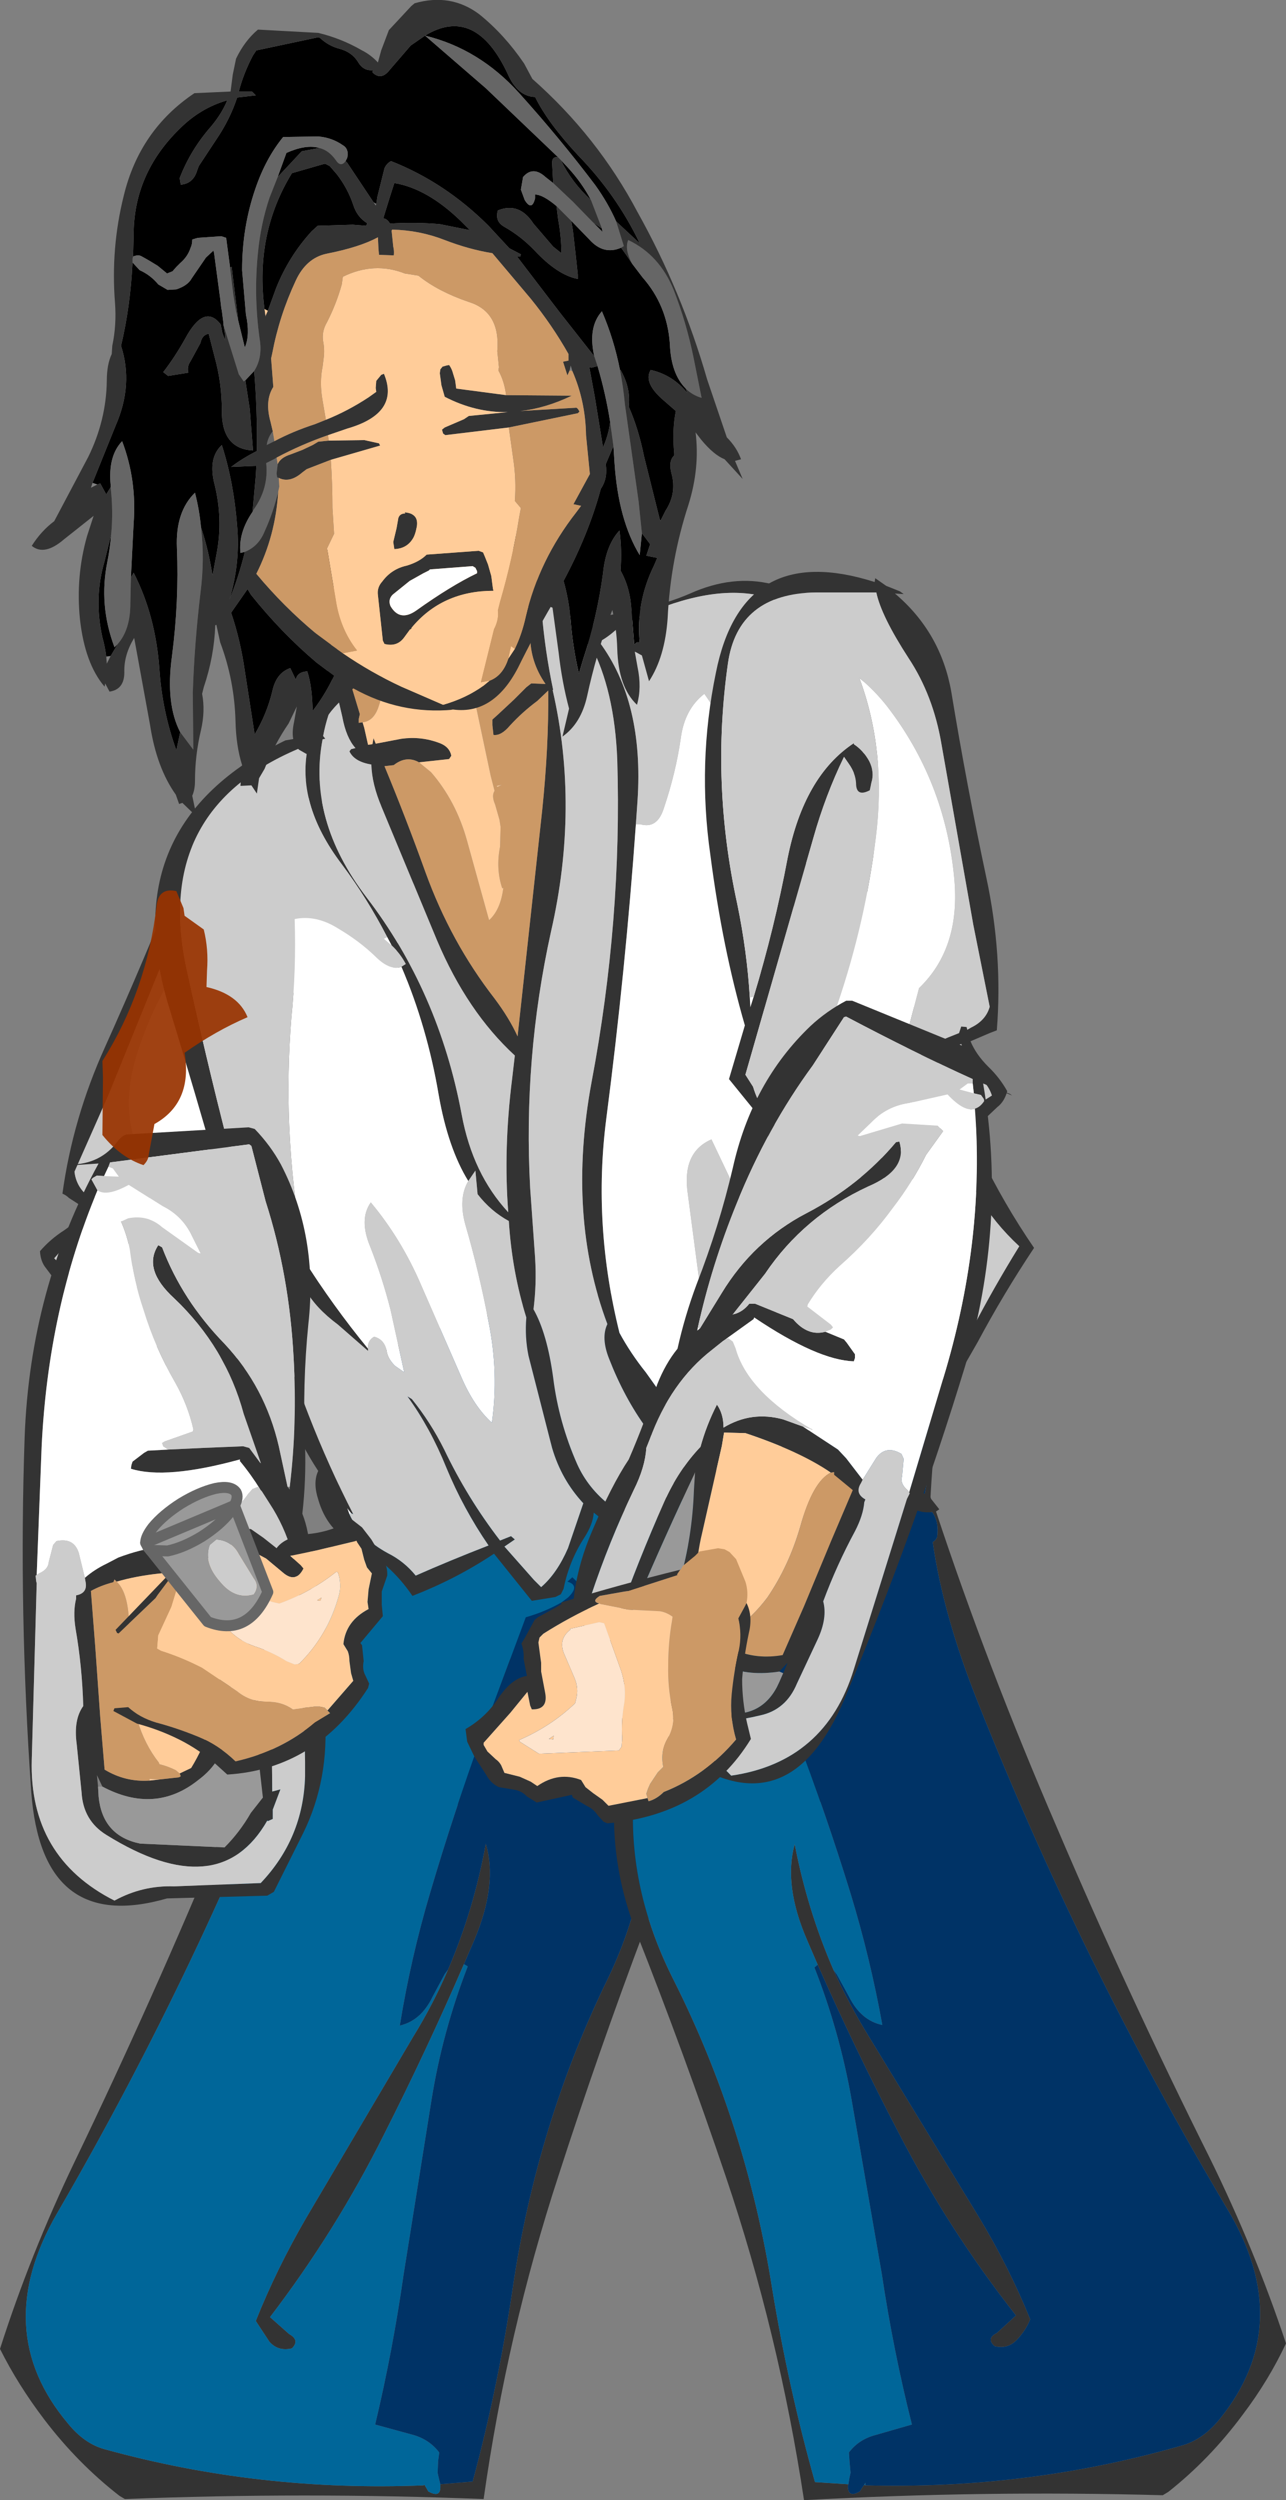
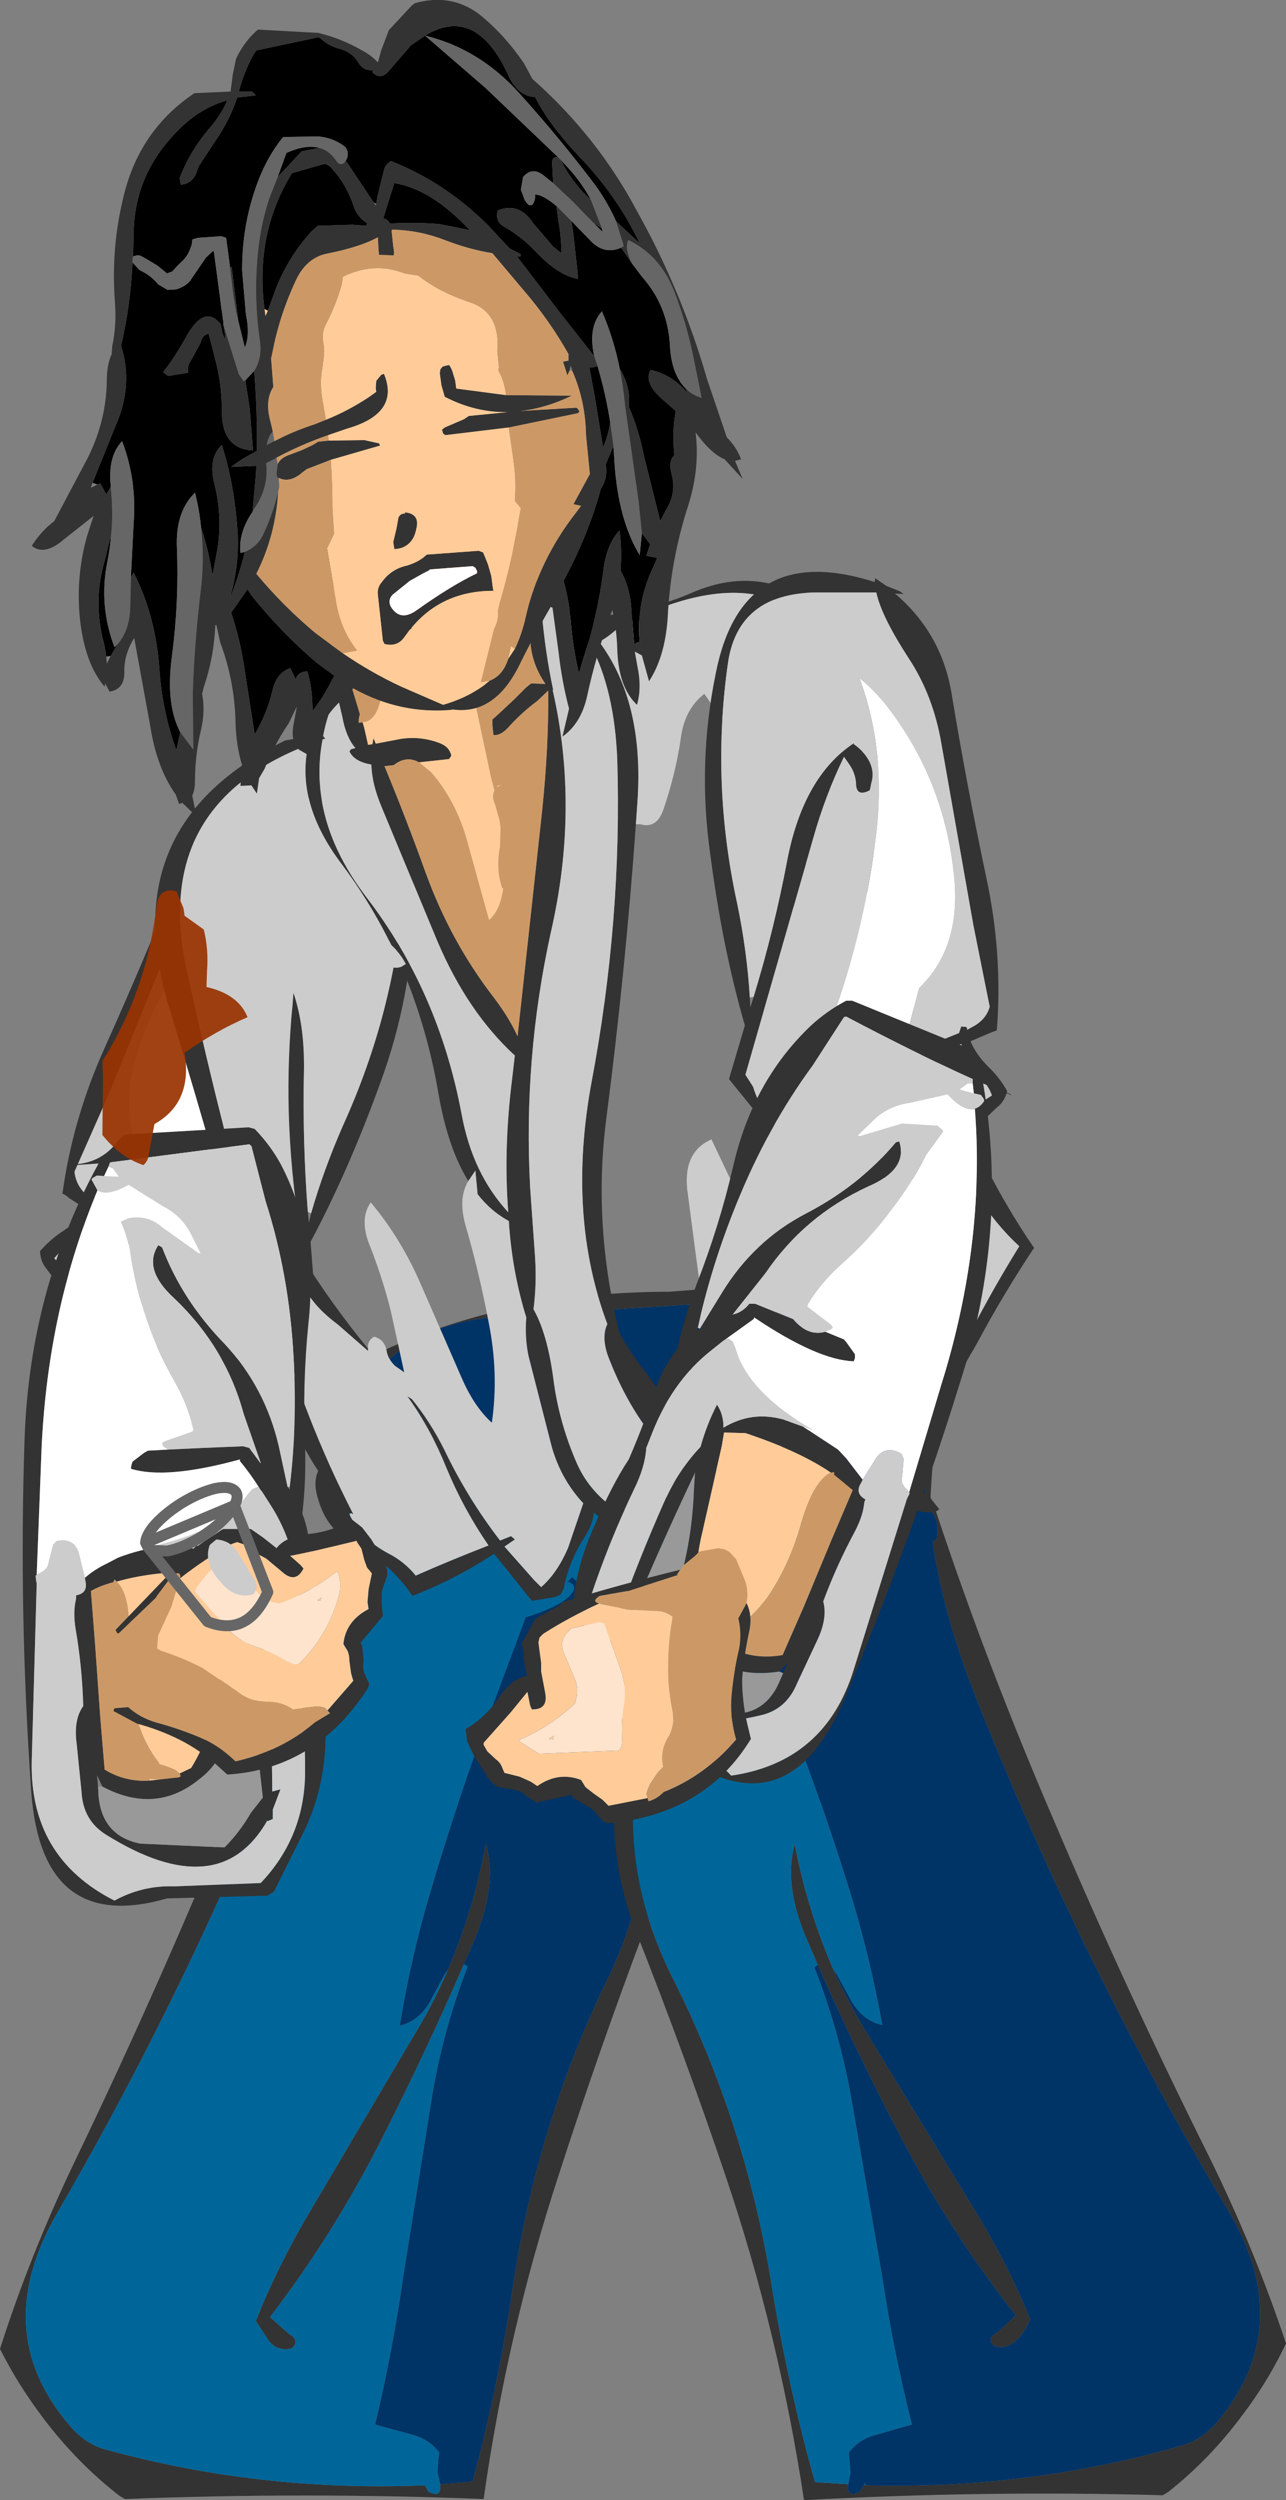
<svg xmlns="http://www.w3.org/2000/svg" height="228.1px" width="117.4px">
  <rect width="100%" height="100%" fill="#808080" stroke="none" />
  <g transform="matrix(1.0, 0.0, 0.0, 1.0, 60.6, 11.3)">
    <path d="M25.05 117.25 Q24.0 125.85 24.2 134.85 24.3 139.75 23.85 144.5 L23.5 144.65 Q23.0 144.95 22.7 145.4 22.45 145.8 22.35 146.35 L22.2 147.1 22.0 147.85 Q20.2 148.7 18.95 150.1 14.2 155.4 6.0 152.35 L5.6 152.75 4.2 154.3 Q3.25 155.55 1.75 155.8 L0.0 156.1 -0.15 156.5 -0.25 156.85 -0.4 157.25 -0.65 158.0 -1.0 158.75 -1.15 159.0 Q-6.9 161.75 -10.95 157.9 L-11.0 158.25 -12.5 156.5 Q-17.05 152.9 -23.4 152.75 L-26.4 152.5 -26.6 152.1 Q-27.0 150.85 -28.2 150.6 -30.55 150.05 -31.55 148.15 L-32.5 146.85 Q-32.9 143.05 -32.1 139.35 -30.75 133.0 -29.9 126.5 -29.15 120.65 -30.15 114.25 -16.7 106.55 0.5 106.55 L16.0 105.35 Q26.45 106.5 25.05 117.25 M4.25 152.35 L5.0 151.6 5.35 151.25 6.0 151.05 6.8 151.0 Q5.05 147.5 5.45 142.1 5.85 136.1 5.85 130.1 L5.85 123.35 6.15 123.1 Q6.8 122.75 7.5 122.55 L7.75 122.5 Q6.8 127.6 6.95 134.1 7.1 140.3 7.6 146.45 L7.9 150.9 17.85 150.25 18.2 149.85 18.5 149.5 18.9 148.75 19.25 148.35 19.65 148.0 20.55 147.15 20.95 146.45 21.1 145.75 21.25 145.0 21.35 144.25 21.9 143.9 22.6 143.5 Q23.05 141.7 22.95 139.75 L22.85 134.1 Q22.85 129.6 23.75 125.3 25.6 116.65 21.65 109.55 19.75 106.1 16.0 106.85 L-14.55 108.8 Q-24.5 109.35 -27.85 116.7 L-27.9 116.9 -28.0 116.85 -28.25 117.05 -28.3 118.1 Q-28.85 120.05 -28.45 122.1 L-28.1 123.9 -28.05 124.6 Q-27.55 129.45 -29.2 134.05 -31.25 139.7 -31.4 145.85 L-31.2 146.15 -30.55 146.7 -30.3 147.0 -30.1 147.35 -29.9 147.75 -29.75 148.1 -29.5 148.5 -28.5 148.85 -27.4 149.25 -26.55 149.7 -26.3 150.0 -26.1 150.35 -25.85 150.75 -25.5 151.1 Q-23.3 151.8 -21.0 152.1 L-19.0 152.3 Q-16.1 152.4 -13.5 153.5 L-13.65 152.3 Q-14.25 146.0 -15.9 139.9 -15.6 137.45 -16.9 136.0 L-16.95 136.1 Q-18.75 127.85 -11.5 124.85 L-8.35 125.3 Q-8.15 125.35 -8.0 125.75 L-8.15 125.85 Q-11.35 125.8 -14.2 127.2 L-14.65 127.5 -15.4 128.25 -15.2 131.95 Q-14.55 137.8 -13.35 143.6 -12.15 149.1 -11.25 154.6 -9.9 155.45 -8.8 156.65 L-7.65 158.25 -7.0 158.5 -5.75 158.55 -5.0 158.5 -3.75 158.25 -3.0 158.1 -2.15 157.85 -1.9 157.5 -1.75 157.1 -1.65 156.75 -1.5 156.35 -1.4 156.0 -1.25 155.6 -1.1 155.25 -0.9 155.0 -0.5 154.9 0.25 154.75 1.75 154.45 2.35 154.2 2.75 153.85 Q2.75 154.5 3.1 155.0 L4.2 152.4 4.25 152.35 M-22.15 121.05 Q-21.45 121.1 -20.9 120.5 -21.3 119.95 -21.9 119.6 -21.5 118.15 -20.5 117.35 -19.7 118.95 -20.35 122.85 -20.8 125.55 -20.8 128.35 L-20.8 129.5 -21.0 133.25 Q-22.85 132.05 -22.5 127.95 L-22.15 121.25 -22.15 121.05 M10.25 111.5 Q15.4 115.6 14.75 122.45 14.1 128.55 14.3 134.75 14.4 138.3 13.75 141.5 12.25 136.9 12.55 130.6 12.85 124.25 12.05 117.95 11.6 114.25 9.95 111.5 L10.25 111.5 M-5.4 139.35 L-5.2 151.75 Q-5.1 155.3 -5.75 158.5 -7.25 153.9 -6.95 147.6 L-6.15 134.9 Q-5.85 130.65 -2.25 128.5 -5.45 132.85 -5.4 139.35" fill="#333333" fill-rule="evenodd" stroke="none" />
    <path d="M-28.3 118.1 L-28.25 117.05 -28.0 116.85 -27.9 116.9 -27.85 116.7 Q-24.5 109.35 -14.55 108.8 L16.0 106.85 Q19.75 106.1 21.65 109.55 25.6 116.65 23.75 125.3 22.85 129.6 22.85 134.1 L22.95 139.75 Q23.05 141.7 22.6 143.5 L21.9 143.9 21.35 144.25 21.25 145.0 21.1 145.75 20.95 146.45 20.55 147.15 19.65 148.0 19.25 148.35 18.9 148.75 18.5 149.5 18.2 149.85 17.85 150.25 7.9 150.9 7.6 146.45 Q7.1 140.3 6.95 134.1 6.8 127.6 7.75 122.5 L7.5 122.55 Q6.8 122.75 6.15 123.1 L5.85 123.35 5.85 130.1 Q5.85 136.1 5.45 142.1 5.05 147.5 6.8 151.0 L6.0 151.05 5.35 151.25 5.0 151.6 4.25 152.35 4.2 152.4 3.1 155.0 Q2.75 154.5 2.75 153.85 L2.7 142.6 2.2 129.5 1.85 121.25 1.0 120.9 0.25 120.75 Q-7.55 119.4 -14.5 121.1 L-15.1 121.55 -15.35 121.9 -15.45 122.15 -17.4 124.4 Q-18.9 126.3 -19.1 128.65 -19.2 129.7 -20.4 129.5 L-20.6 128.75 -20.65 128.35 -20.8 128.35 Q-20.8 125.55 -20.35 122.85 -19.7 118.95 -20.5 117.35 -21.5 118.15 -21.9 119.6 -21.3 119.95 -20.9 120.5 -21.45 121.1 -22.15 121.05 L-23.4 120.5 Q-24.85 119.55 -26.45 119.25 -28.1 118.95 -28.3 118.1 M10.25 111.5 L9.95 111.5 Q11.6 114.25 12.05 117.95 12.85 124.25 12.55 130.6 12.25 136.9 13.75 141.5 14.4 138.3 14.3 134.75 14.1 128.55 14.75 122.45 15.4 115.6 10.25 111.5 M-16.95 136.1 L-16.9 136.0 Q-15.6 137.45 -15.9 139.9 -14.25 146.0 -13.65 152.3 L-13.5 153.5 Q-16.1 152.4 -19.0 152.3 L-21.0 152.1 Q-23.3 151.8 -25.5 151.1 L-25.85 150.75 -26.1 150.35 -26.3 150.0 -26.55 149.7 -27.4 149.25 -28.5 148.85 -29.5 148.5 -29.75 148.1 -29.9 147.75 -30.1 147.35 -30.3 147.0 -30.55 146.7 -31.2 146.15 -31.4 145.85 Q-31.25 139.7 -29.2 134.05 -27.55 129.45 -28.05 124.6 L-28.1 123.9 -27.6 122.9 Q-26.85 121.85 -25.5 121.5 L-25.25 121.5 Q-24.6 125.6 -24.75 130.1 L-24.9 138.75 -24.9 143.6 -24.1 144.15 -22.4 144.85 -21.95 145.65 -21.35 146.7 -20.65 147.35 -17.85 142.6 Q-16.8 140.5 -17.15 137.85 -17.3 136.9 -16.95 136.1" fill="#003366" fill-rule="evenodd" stroke="none" />
    <path d="M-28.3 118.1 Q-28.1 118.95 -26.45 119.25 -24.85 119.55 -23.4 120.5 L-22.15 121.05 -22.15 121.25 -22.5 127.95 Q-22.85 132.05 -21.0 133.25 L-20.8 129.5 -20.8 128.35 -20.65 128.35 -20.6 128.75 -20.4 129.5 Q-19.2 129.7 -19.1 128.65 -18.9 126.3 -17.4 124.4 L-15.45 122.15 -15.35 121.9 -15.1 121.55 -14.5 121.1 Q-7.55 119.4 0.25 120.75 L1.0 120.9 1.85 121.25 2.2 129.5 2.7 142.6 2.75 153.85 2.35 154.2 1.75 154.45 0.25 154.75 -0.5 154.9 -0.9 155.0 -1.1 155.25 -1.25 155.6 -1.4 156.0 -1.5 156.35 -1.65 156.75 -1.75 157.1 -1.9 157.5 -2.15 157.85 -3.0 158.1 -3.75 158.25 -5.0 158.5 -5.75 158.55 -7.0 158.5 -7.65 158.25 -8.8 156.65 Q-9.9 155.45 -11.25 154.6 -12.15 149.1 -13.35 143.6 -14.55 137.8 -15.2 131.95 L-15.4 128.25 -14.65 127.5 -14.2 127.2 Q-11.35 125.8 -8.15 125.85 L-8.0 125.75 Q-8.15 125.35 -8.35 125.3 L-11.5 124.85 Q-18.75 127.85 -16.95 136.1 -17.3 136.9 -17.15 137.85 -16.8 140.5 -17.85 142.6 L-20.65 147.35 -21.35 146.7 -21.95 145.65 -22.4 144.85 -24.1 144.15 -24.9 143.6 -24.9 138.75 -24.75 130.1 Q-24.6 125.6 -25.25 121.5 L-25.5 121.5 Q-26.85 121.85 -27.6 122.9 L-28.1 123.9 -28.45 122.1 Q-28.85 120.05 -28.3 118.1 M4.2 152.4 L4.25 152.35 4.2 152.4 M-5.4 139.35 Q-5.45 132.85 -2.25 128.5 -5.85 130.65 -6.15 134.9 L-6.95 147.6 Q-7.25 153.9 -5.75 158.5 -5.1 155.3 -5.2 151.75 L-5.4 139.35" fill="#006699" fill-rule="evenodd" stroke="none" />
    <path d="M-32.2 99.4 Q-31.05 95.4 -29.25 91.3 -24.6 81.05 -23.75 70.05 -23.25 63.55 -30.25 61.95 L-35.6 60.9 Q-36.5 62.8 -39.8 66.05 -42.7 68.95 -44.4 73.1 L-50.7 88.6 -53.8 95.6 Q-53.65 96.95 -52.55 97.85 L-52.2 98.1 -52.15 97.85 -51.6 97.95 -51.55 98.55 -50.65 99.15 Q-49.65 99.8 -48.95 100.7 L-48.3 101.9 Q-49.65 102.85 -50.6 100.95 -51.05 100.05 -51.95 99.45 -53.05 101.05 -54.55 102.25 L-55.65 103.5 -49.75 109.3 Q-47.05 111.95 -42.8 112.3 L-38.75 112.65 Q-38.8 111.4 -37.65 110.8 -35.4 109.45 -34.15 107.3 L-33.3 106.35 Q-33.5 101.1 -33.95 95.9 L-34.75 83.95 Q-35.0 79.9 -35.95 76.15 L-36.5 76.65 Q-37.3 77.4 -37.5 78.25 -37.85 79.55 -38.9 78.65 L-38.9 77.9 Q-39.0 76.9 -38.25 76.05 -37.55 75.15 -36.55 74.8 L-36.55 74.7 Q-32.75 78.6 -32.85 86.25 -33.0 92.75 -32.5 99.25 L-32.4 100.25 -32.2 99.4 M-35.25 59.95 Q-22.65 58.8 -22.8 71.15 -22.95 79.55 -25.9 87.55 -28.8 95.55 -32.25 102.0 L-31.85 107.05 -34.55 109.25 Q-36.6 111.0 -37.25 113.2 L-37.35 113.55 -45.95 113.25 -50.45 112.5 Q-52.05 111.05 -52.9 109.5 -54.5 106.9 -56.4 104.4 -56.9 103.8 -56.95 102.85 -56.0 101.75 -54.75 100.95 -53.5 100.1 -52.75 99.0 L-54.3 98.0 Q-54.55 97.75 -54.9 97.6 -53.95 90.7 -51.0 84.2 -47.45 76.3 -44.25 68.3 -42.15 63.1 -37.35 60.55 L-38.15 60.45 -37.7 60.3 -36.4 60.1 -35.25 59.6 -35.25 59.95" fill="#333333" fill-rule="evenodd" stroke="none" />
    <path d="M-32.5 99.25 Q-33.0 92.75 -32.85 86.25 -32.75 78.6 -36.55 74.7 L-36.55 74.8 Q-37.55 75.15 -38.25 76.05 -39.0 76.9 -38.9 77.9 L-38.9 78.65 Q-37.85 79.55 -37.5 78.25 -37.3 77.4 -36.5 76.65 L-35.95 76.15 Q-35.0 79.9 -34.75 83.95 L-33.95 95.9 Q-33.5 101.1 -33.3 106.35 L-34.15 107.3 Q-35.4 109.45 -37.65 110.8 -38.8 111.4 -38.75 112.65 L-42.8 112.3 Q-47.05 111.95 -49.75 109.3 L-55.65 103.5 -54.55 102.25 Q-53.05 101.05 -51.95 99.45 -51.05 100.05 -50.6 100.95 -49.65 102.85 -48.3 101.9 L-48.95 100.7 Q-49.65 99.8 -50.65 99.15 L-51.55 98.55 -51.6 97.95 -52.15 97.85 -52.2 98.1 -52.55 97.85 Q-53.65 96.95 -53.8 95.6 L-50.7 88.6 -44.4 73.1 Q-42.7 68.95 -39.8 66.05 -36.5 62.8 -35.6 60.9 L-30.25 61.95 Q-23.25 63.55 -23.75 70.05 -24.6 81.05 -29.25 91.3 -31.05 95.4 -32.2 99.4 L-32.5 99.25 M-35.75 68.8 Q-37.35 69.55 -38.8 70.8 -45.4 76.35 -48.05 84.7 -50.05 90.85 -47.05 95.3 L-46.9 99.0 Q-46.9 100.7 -47.6 102.3 -48.25 103.9 -49.15 105.25 L-47.3 106.8 Q-43.65 109.2 -39.45 107.35 -39.6 102.85 -40.1 98.35 -41.0 90.45 -40.3 82.75 -39.6 74.8 -35.75 68.8" fill="#cccccc" fill-rule="evenodd" stroke="none" />
    <path d="M-35.75 68.8 Q-39.6 74.8 -40.3 82.75 -41.0 90.45 -40.1 98.35 -39.6 102.85 -39.45 107.35 -43.65 109.2 -47.3 106.8 L-49.15 105.25 Q-48.25 103.9 -47.6 102.3 -46.9 100.7 -46.9 99.0 L-47.05 95.3 Q-50.05 90.85 -48.05 84.7 -45.4 76.35 -38.8 70.8 -37.35 69.55 -35.75 68.8" fill="#ffffff" fill-rule="evenodd" stroke="none" />
    <path d="M-22.5 125.1 Q-24.75 125.2 -26.9 126.25 -28.2 126.85 -29.15 126.75 -29.85 127.7 -29.6 129.05 L-29.5 129.3 -29.2 129.5 Q-30.1 136.1 -33.05 143.8 -42.25 168.0 -55.4 190.65 -61.55 201.3 -54.4 209.8 -52.9 211.65 -51.05 212.15 -36.95 216.05 -21.95 215.45 L-21.85 215.4 -21.7 215.65 -21.5 216.0 Q-20.35 216.65 -20.4 215.5 L-20.4 215.35 -17.45 215.1 Q-15.15 206.6 -13.8 197.5 -11.6 182.5 -5.1 169.2 -1.25 161.2 -1.6 153.2 L-2.7 149.95 -4.15 144.4 Q-4.7 141.55 -7.05 140.45 L-7.55 140.95 Q-8.05 141.3 -8.6 141.35 L-9.0 141.2 -9.1 140.85 -8.25 139.95 Q-7.75 139.45 -7.05 139.3 L-5.85 139.15 -5.8 139.25 -4.85 140.4 -4.15 141.05 -4.05 141.55 -3.95 141.8 Q-3.3 143.15 -2.95 144.75 -2.3 147.6 -1.0 150.25 -0.45 151.45 -0.4 152.6 L0.15 153.75 0.2 153.85 Q0.3 159.3 -1.75 164.7 -6.0 176.0 -9.6 187.15 -14.3 201.5 -16.45 216.7 -32.75 216.05 -49.2 216.7 L-49.7 216.4 Q-53.5 213.45 -56.55 209.45 -58.95 206.3 -60.6 203.0 -57.85 194.4 -53.8 185.95 -46.6 171.0 -40.2 155.55 -34.05 140.8 -29.5 126.7 L-29.9 126.5 -29.15 125.55 -28.85 124.6 -28.85 125.3 Q-28.2 124.75 -27.35 124.55 L-22.7 123.45 -17.9 122.95 -17.9 123.1 Q-17.6 124.75 -22.25 125.05 L-22.5 125.1 M-18.25 167.9 Q-21.65 175.75 -25.55 183.45 -29.95 192.25 -35.95 200.1 L-34.2 201.65 Q-33.2 202.2 -33.95 202.95 -35.2 203.25 -36.0 202.35 L-37.25 200.45 Q-35.35 195.7 -32.65 191.05 L-22.9 174.55 Q-21.05 171.55 -19.7 168.4 -17.35 162.95 -16.25 156.9 -15.15 160.6 -17.3 165.7 L-18.25 167.9 M-1.4 145.35 Q-0.25 148.3 0.1 152.3 L0.15 153.75 Q-0.45 149.7 -1.4 145.35" fill="#333333" fill-rule="evenodd" stroke="none" />
    <path d="M-8.35 132.6 L-8.8 133.0 Q-7.6 133.35 -8.75 134.45 L-9.35 134.9 Q-10.85 135.75 -12.6 136.25 L-16.55 146.85 Q-19.2 154.15 -21.35 161.45 -23.1 167.35 -24.1 173.5 -22.15 173.05 -21.1 170.85 L-20.0 168.8 -19.7 168.4 Q-21.05 171.55 -22.9 174.55 L-32.65 191.05 Q-35.35 195.7 -37.25 200.45 L-36.0 202.35 Q-35.2 203.25 -33.95 202.95 -33.2 202.2 -34.2 201.65 L-35.95 200.1 Q-29.95 192.25 -25.55 183.45 -21.65 175.75 -18.25 167.9 L-17.9 168.1 Q-20.2 174.05 -21.2 180.25 L-23.75 196.2 Q-24.75 203.2 -26.35 209.9 L-23.05 210.8 Q-21.45 211.2 -20.5 212.45 L-20.6 213.2 -20.65 214.3 -20.55 214.75 -20.4 215.35 -20.4 215.5 Q-20.35 216.65 -21.5 216.0 L-21.7 215.65 -21.85 215.4 -21.95 215.45 Q-36.95 216.05 -51.05 212.15 -52.9 211.65 -54.4 209.8 -61.55 201.3 -55.4 190.65 -42.25 168.0 -33.05 143.8 -30.1 136.1 -29.2 129.5 L-29.5 129.3 -29.6 129.05 Q-29.85 127.7 -29.15 126.75 -28.2 126.85 -26.9 126.25 -24.75 125.2 -22.5 125.1 L-19.3 126.35 Q-12.7 128.25 -8.35 132.6" fill="#006699" fill-rule="evenodd" stroke="none" />
    <path d="M-19.7 168.4 L-20.0 168.8 -21.1 170.85 Q-22.15 173.05 -24.1 173.5 -23.1 167.35 -21.35 161.45 -19.2 154.15 -16.55 146.85 L-12.6 136.25 Q-10.85 135.75 -9.35 134.9 L-8.75 134.45 Q-7.6 133.35 -8.8 133.0 L-8.35 132.6 Q-5.7 135.1 -3.9 138.6 -2.4 141.35 -1.7 144.15 L-1.4 145.35 Q-0.45 149.7 0.15 153.75 L-0.4 152.6 Q-0.45 151.45 -1.0 150.25 -2.3 147.6 -2.95 144.75 -3.3 143.15 -3.95 141.8 L-4.05 141.55 -4.15 141.05 -4.85 140.4 -5.8 139.25 -5.85 139.15 -7.05 139.3 Q-7.75 139.45 -8.25 139.95 L-9.1 140.85 -9.0 141.2 -8.6 141.35 Q-8.05 141.3 -7.55 140.95 L-7.05 140.45 Q-4.7 141.55 -4.15 144.4 L-2.7 149.95 -1.6 153.2 Q-1.25 161.2 -5.1 169.2 -11.6 182.5 -13.8 197.5 -15.15 206.6 -17.45 215.1 L-20.4 215.35 -20.55 214.75 -20.65 214.3 -20.6 213.2 -20.5 212.45 Q-21.45 211.2 -23.05 210.8 L-26.35 209.9 Q-24.75 203.2 -23.75 196.2 L-21.2 180.25 Q-20.2 174.05 -17.9 168.1 L-18.25 167.9 -17.3 165.7 Q-15.15 160.6 -16.25 156.9 -17.35 162.95 -19.7 168.4 M0.2 153.85 L0.15 153.75 0.2 153.9 0.2 153.85" fill="#003366" fill-rule="evenodd" stroke="none" />
    <path d="M-16.0 35.45 Q-12.35 37.65 -11.35 42.5 L-10.4 42.55 Q-9.8 42.7 -9.4 43.2 -8.9 43.7 -9.2 44.0 -8.0 44.9 -7.05 45.95 L-6.35 45.75 -6.1 45.05 -2.3 44.3 Q0.2 43.8 2.4 42.85 6.3 41.1 9.9 42.0 L13.15 42.85 13.85 43.5 14.3 44.1 14.5 44.45 16.75 48.0 Q18.35 50.5 19.15 53.65 L20.1 57.2 19.95 57.65 19.7 58.1 19.1 58.75 18.8 59.2 18.95 60.75 19.0 63.8 Q19.1 67.8 19.95 71.7 20.95 76.05 22.7 80.25 23.3 81.65 22.55 82.35 L24.65 86.0 28.9 94.1 Q31.05 98.55 33.8 102.55 31.0 106.75 28.65 111.15 L24.4 118.55 20.25 118.4 Q19.1 118.2 18.75 117.35 19.1 116.85 19.8 116.7 L21.25 116.85 23.2 117.5 Q26.1 114.1 28.1 110.05 30.1 106.2 32.45 102.4 27.9 98.2 26.4 92.2 24.75 85.7 20.5 80.9 17.9 78.0 18.55 75.85 L20.25 78.55 20.85 79.6 20.55 78.45 20.55 78.4 18.55 69.95 Q17.5 65.2 17.25 60.45 17.15 58.5 18.75 57.0 L18.35 55.55 Q17.65 52.4 16.4 49.8 11.2 38.8 -2.4 45.05 L-4.25 45.9 -4.25 45.95 -4.35 46.15 Q-5.2 46.9 -5.9 47.25 -1.8 52.75 -2.4 61.75 L-2.55 63.9 Q-3.5 77.25 -5.25 90.75 -6.5 100.45 -4.05 110.3 -3.05 112.15 -1.65 113.9 L-0.65 115.3 -0.7 115.3 -0.35 115.9 Q0.8 117.95 1.3 120.45 L2.0 123.15 Q6.7 123.05 11.85 120.1 14.2 118.75 16.15 116.6 L20.65 111.9 22.05 110.65 Q24.6 111.7 19.6 116.35 L18.65 117.3 Q14.65 120.7 9.8 122.95 6.15 124.7 2.1 123.55 L2.4 124.8 2.2 125.3 1.5 125.55 1.5 125.6 1.4 125.85 1.15 126.15 Q-1.85 128.4 -2.8 126.85 L-5.4 127.5 -6.4 126.7 Q-6.45 127.75 -7.3 129.05 -8.65 131.15 -9.15 133.65 L-9.4 134.15 -9.9 134.4 -12.05 134.75 -15.5 130.45 Q-18.95 132.75 -22.95 134.3 -25.0 131.25 -28.35 129.5 -30.75 128.3 -31.55 125.5 -32.05 123.95 -31.55 122.9 -34.65 118.2 -36.4 111.4 -40.45 96.05 -45.1 80.8 -50.4 64.0 -34.55 56.25 L-32.2 55.85 Q-31.6 53.65 -29.95 51.6 L-30.3 50.6 Q-31.25 49.0 -31.7 47.2 -32.45 43.85 -31.55 40.7 -30.85 38.2 -28.95 36.8 -22.85 32.3 -17.0 34.9 L-16.1 35.45 -16.85 35.3 Q-26.35 34.25 -29.8 41.45 -30.95 43.75 -30.25 46.35 L-29.8 48.05 Q-28.9 49.35 -28.55 51.2 L-27.75 53.85 -27.85 54.3 -27.85 54.65 -27.5 54.6 -27.35 55.1 -27.0 56.65 -26.6 56.6 -26.5 56.05 -26.3 56.55 -23.95 56.1 Q-22.15 55.85 -20.45 56.5 -19.55 56.85 -19.4 57.65 L-19.6 57.95 -22.35 58.25 Q-23.5 57.6 -24.65 58.5 L-24.6 58.5 -25.5 58.6 Q-23.55 63.3 -21.75 68.3 -19.45 74.65 -15.45 79.8 -14.1 81.6 -13.35 83.25 L-11.1 62.6 Q-10.5 56.8 -10.55 51.7 L-11.55 52.65 Q-12.9 53.65 -14.05 54.9 -14.85 55.85 -15.55 55.75 L-15.65 54.85 -15.65 54.35 -15.15 53.9 -13.65 52.5 -12.55 51.4 -12.1 51.05 -10.8 51.1 Q-12.2 49.1 -12.2 46.7 -12.2 43.25 -13.45 39.65 -14.25 37.35 -16.0 35.45 M12.25 65.25 Q14.3 70.7 14.0 77.1 13.7 83.3 14.8 89.5 15.35 93.2 14.65 96.45 13.2 92.05 12.2 84.45 11.35 77.9 11.85 71.35 L12.25 65.25 M-10.4 44.05 L-11.2 43.7 -11.15 44.45 Q-10.85 48.1 -10.1 51.65 L-10.15 51.65 Q-7.7 62.35 -10.3 73.7 -12.85 85.25 -12.2 97.1 L-11.75 103.45 Q-11.6 105.9 -11.9 108.15 -10.65 110.35 -10.1 114.4 -9.6 118.45 -7.9 122.3 -6.9 124.5 -4.9 126.05 L-2.9 126.6 -3.15 126.1 -3.05 125.85 Q-2.9 125.5 -2.45 125.5 L-2.0 125.5 0.3 125.3 0.95 124.2 Q0.05 121.35 -1.55 119.05 -3.6 116.25 -5.0 112.65 -5.75 110.75 -5.15 109.5 -8.85 99.65 -6.6 87.45 -3.8 72.65 -4.25 58.0 -4.5 51.65 -6.7 47.5 -7.75 47.6 -8.25 46.55 L-8.15 46.35 -7.85 46.1 -7.6 46.1 Q-8.4 44.95 -9.35 44.1 L-9.9 44.25 -10.4 44.05 M-30.9 56.1 L-31.15 56.15 Q-32.55 63.45 -27.15 70.55 -20.55 79.15 -18.45 90.4 -17.45 95.8 -14.2 99.3 -14.65 93.55 -13.85 87.15 L-13.6 85.0 Q-17.95 81.0 -20.7 74.5 L-25.75 62.35 Q-26.65 60.25 -26.7 58.45 -28.25 58.2 -28.7 57.25 L-28.55 57.05 -28.15 56.95 Q-29.0 56.0 -29.35 54.1 L-29.85 51.95 Q-30.75 53.95 -31.1 55.85 L-30.9 56.1 M-23.95 76.9 L-23.55 76.65 Q-24.05 75.7 -24.85 74.95 L-25.25 74.2 Q-27.05 70.7 -29.4 67.55 -33.65 61.95 -32.45 56.65 -46.85 62.2 -43.55 77.2 -40.15 92.75 -35.7 108.0 -32.85 118.1 -28.35 126.85 L-28.55 126.75 -28.9 126.3 -28.7 126.85 Q-27.7 129.05 -25.2 130.4 -23.7 131.15 -22.65 132.45 -19.6 131.1 -16.0 129.7 -18.3 126.35 -19.85 122.6 -21.3 119.0 -23.4 116.1 L-23.0 116.35 Q-21.3 118.45 -20.05 120.95 -17.95 125.35 -14.95 129.25 L-13.95 128.85 -13.6 129.15 -14.55 129.8 -11.85 132.85 -11.2 133.5 Q-9.75 132.25 -8.75 129.95 L-7.35 125.85 Q-9.35 123.7 -10.2 120.8 L-12.35 112.4 Q-12.7 110.7 -12.55 108.9 -13.85 104.75 -14.15 100.1 -15.8 99.2 -17.0 97.65 L-17.2 95.5 -17.85 96.45 Q-19.7 93.45 -20.55 88.6 -21.6 82.4 -23.95 76.9 M-32.95 103.5 Q-30.2 107.85 -27.0 111.75 L-27.0 111.95 -29.75 109.55 Q-33.85 106.5 -33.25 103.1 L-32.95 103.5" fill="#333333" fill-rule="evenodd" stroke="none" />
    <path d="M-2.55 63.9 L-2.4 61.75 Q-1.8 52.75 -5.9 47.25 -5.2 46.9 -4.35 46.15 L-4.25 45.95 -4.25 45.9 -2.4 45.05 Q11.2 38.8 16.4 49.8 17.65 52.4 18.35 55.55 L18.75 57.0 Q17.15 58.5 17.25 60.45 17.5 65.2 18.55 69.95 L20.55 78.4 20.25 78.55 18.55 75.85 Q17.9 78.0 20.5 80.9 24.75 85.7 26.4 92.2 27.9 98.2 32.45 102.4 30.1 106.2 28.1 110.05 26.1 114.1 23.2 117.5 L21.25 116.85 19.8 116.7 19.6 116.35 Q24.6 111.7 22.05 110.65 L20.65 111.9 16.15 116.6 Q14.2 118.75 11.85 120.1 6.7 123.05 2.0 123.15 L1.3 120.45 Q0.8 117.95 -0.35 115.9 L-0.7 115.3 -0.65 115.3 -0.45 115.05 Q1.0 114.3 2.45 113.7 3.65 109.9 3.3 106.05 L2.2 97.7 Q1.6 93.85 4.35 92.65 L7.25 98.75 Q9.0 102.5 9.7 106.65 10.45 110.3 12.95 111.55 L10.2 89.9 Q8.6 77.9 8.3 66.05 8.15 58.3 3.7 52.0 1.9 53.4 1.55 56.05 1.1 59.2 0.0 62.45 -0.6 64.35 -2.15 63.9 L-2.55 63.9 M12.25 65.25 L11.85 71.35 Q11.35 77.9 12.2 84.45 13.2 92.05 14.65 96.45 15.35 93.2 14.8 89.5 13.7 83.3 14.0 77.1 14.3 70.7 12.25 65.25 M-30.9 56.1 L-31.1 55.85 Q-30.75 53.95 -29.85 51.95 L-29.35 54.1 Q-29.0 56.0 -28.15 56.95 L-28.55 57.05 -28.7 57.25 Q-28.25 58.2 -26.7 58.45 -26.65 60.25 -25.75 62.35 L-20.7 74.5 Q-17.95 81.0 -13.6 85.0 L-13.85 87.15 Q-14.65 93.55 -14.2 99.3 -17.45 95.8 -18.45 90.4 -20.55 79.15 -27.15 70.55 -32.55 63.45 -31.15 56.15 L-30.9 56.1 M-10.4 44.05 L-9.9 44.25 -9.35 44.1 Q-8.4 44.95 -7.6 46.1 L-7.85 46.1 -8.15 46.35 -8.25 46.55 Q-7.75 47.6 -6.7 47.5 -4.5 51.65 -4.25 58.0 -3.8 72.65 -6.6 87.45 -8.85 99.65 -5.15 109.5 -5.75 110.75 -5.0 112.65 -3.6 116.25 -1.55 119.05 0.05 121.35 0.95 124.2 L0.3 125.3 -2.0 125.5 -2.45 125.5 Q-2.9 125.5 -3.05 125.85 L-3.15 126.1 -2.9 126.6 -4.9 126.05 Q-6.9 124.5 -7.9 122.3 -9.6 118.45 -10.1 114.4 -10.65 110.35 -11.9 108.15 -11.6 105.9 -11.75 103.45 L-12.2 97.1 Q-12.85 85.25 -10.3 73.7 -7.7 62.35 -10.15 51.65 L-10.1 51.65 Q-10.85 48.1 -11.15 44.45 L-11.2 43.7 -10.4 44.05 M-24.85 74.95 Q-24.05 75.7 -23.55 76.65 L-23.95 76.9 Q-25.0 77.3 -26.35 75.95 -27.8 74.55 -29.75 73.4 -31.75 72.15 -33.7 72.55 -33.55 77.2 -34.0 81.55 -34.4 86.55 -34.2 91.3 -33.95 97.2 -32.9 102.85 L-32.8 103.6 -32.95 103.5 -33.25 103.1 Q-33.85 106.5 -29.75 109.55 L-27.0 111.95 -27.0 111.75 Q-27.1 111.05 -26.45 110.65 -25.5 110.9 -25.3 111.95 -25.2 112.65 -24.55 113.3 L-23.7 113.9 -24.95 108.2 Q-25.7 105.25 -26.8 102.45 -27.85 99.95 -26.75 98.4 -23.95 101.75 -22.15 105.95 L-18.5 114.3 Q-17.35 117.0 -15.7 118.5 -15.05 114.0 -16.0 109.3 -16.85 104.8 -18.1 100.5 -18.8 98.05 -17.85 96.45 L-17.2 95.5 -17.0 97.65 Q-15.8 99.2 -14.15 100.1 -13.85 104.75 -12.55 108.9 -12.7 110.7 -12.35 112.4 L-10.2 120.8 Q-9.35 123.7 -7.35 125.85 L-8.75 129.95 Q-9.75 132.25 -11.2 133.5 L-11.85 132.85 -14.55 129.8 -13.6 129.15 -13.95 128.85 -14.95 129.25 Q-17.95 125.35 -20.05 120.95 -21.3 118.45 -23.0 116.35 L-23.4 116.1 Q-21.3 119.0 -19.85 122.6 -18.3 126.35 -16.0 129.7 -19.6 131.1 -22.65 132.45 -23.7 131.15 -25.2 130.4 -27.7 129.05 -28.7 126.85 L-28.55 126.75 -28.35 126.85 Q-32.85 118.1 -35.7 108.0 -40.15 92.75 -43.55 77.2 -46.85 62.2 -32.45 56.65 -33.65 61.95 -29.4 67.55 -27.05 70.7 -25.25 74.2 L-25.55 74.35 -24.85 74.95" fill="#cccccc" fill-rule="evenodd" stroke="none" />
-     <path d="M18.75 117.35 L18.65 117.3 19.6 116.35 19.8 116.7 Q19.1 116.85 18.75 117.35 M-2.55 63.9 L-2.15 63.9 Q-0.6 64.35 0.0 62.45 1.1 59.2 1.55 56.05 1.9 53.4 3.7 52.0 8.15 58.3 8.3 66.05 8.6 77.9 10.2 89.9 L12.95 111.55 Q10.45 110.3 9.7 106.65 9.0 102.5 7.25 98.75 L4.35 92.65 Q1.6 93.85 2.2 97.7 L3.3 106.05 Q3.65 109.9 2.45 113.7 1.0 114.3 -0.45 115.05 L-0.65 115.3 -1.65 113.9 Q-3.05 112.15 -4.05 110.3 -6.5 100.45 -5.25 90.75 -3.5 77.25 -2.55 63.9 M20.25 78.55 L20.55 78.4 20.55 78.45 20.25 78.55 M-23.95 76.9 Q-21.6 82.4 -20.55 88.6 -19.7 93.45 -17.85 96.45 -18.8 98.05 -18.1 100.5 -16.85 104.8 -16.0 109.3 -15.05 114.0 -15.7 118.5 -17.35 117.0 -18.5 114.3 L-22.15 105.95 Q-23.95 101.75 -26.75 98.4 -27.85 99.95 -26.8 102.45 -25.7 105.25 -24.95 108.2 L-23.7 113.9 -24.55 113.3 Q-25.2 112.65 -25.3 111.95 -25.5 110.9 -26.45 110.65 -27.1 111.05 -27.0 111.75 -30.2 107.85 -32.95 103.5 L-32.8 103.6 -32.9 102.85 Q-33.95 97.2 -34.2 91.3 -34.4 86.55 -34.0 81.55 -33.55 77.2 -33.7 72.55 -31.75 72.15 -29.75 73.4 -27.8 74.55 -26.35 75.95 -25.0 77.3 -23.95 76.9 M-28.7 126.85 L-28.9 126.3 -28.55 126.75 -28.7 126.85 M-25.25 74.2 L-24.85 74.95 -25.55 74.35 -25.25 74.2" fill="#ffffff" fill-rule="evenodd" stroke="none" />
    <path d="M-16.1 35.45 L-16.0 35.45 Q-14.25 37.35 -13.45 39.65 -12.2 43.25 -12.2 46.7 -12.2 49.1 -10.8 51.1 L-12.1 51.05 -12.55 51.4 -13.65 52.5 -15.15 53.9 -15.65 54.35 -15.65 54.85 -15.55 55.75 Q-14.85 55.85 -14.05 54.9 -12.9 53.65 -11.55 52.65 L-10.55 51.7 Q-10.5 56.8 -11.1 62.6 L-13.35 83.25 Q-14.1 81.6 -15.45 79.8 -19.45 74.65 -21.75 68.3 -23.55 63.3 -25.5 58.6 L-24.6 58.5 -24.65 58.5 Q-23.5 57.6 -22.35 58.25 L-21.25 59.15 Q-18.95 61.8 -17.95 65.45 L-16.05 72.3 -15.95 72.65 Q-14.9 71.7 -14.65 69.7 L-14.75 69.75 Q-15.35 67.95 -14.95 65.95 L-14.9 64.15 -15.0 63.5 -15.4 62.1 Q-15.75 61.3 -15.45 60.85 L-15.8 59.5 -17.75 50.3 -17.85 49.9 -18.05 49.5 -21.25 49.75 Q-23.75 50.2 -23.55 49.25 -25.15 49.85 -26.15 50.95 L-26.0 51.3 Q-25.65 52.05 -25.95 52.9 L-26.1 53.35 Q-26.55 54.5 -27.5 54.6 L-27.85 54.65 -27.85 54.3 -27.75 53.85 -28.55 51.2 Q-28.9 49.35 -29.8 48.05 L-30.25 46.35 Q-30.95 43.75 -29.8 41.45 -26.35 34.25 -16.85 35.3 L-16.1 35.45 M-23.3 48.65 L-23.6 48.7 -23.4 48.85 -23.3 48.65 M-14.8 60.3 L-15.25 60.4 -15.2 60.5 -14.8 60.3" fill="#cc9966" fill-rule="evenodd" stroke="none" />
    <path d="M-22.35 58.25 L-19.6 57.95 -19.4 57.65 Q-19.55 56.85 -20.45 56.5 -22.15 55.85 -23.95 56.1 L-26.3 56.55 -26.5 56.05 -26.6 56.6 -27.0 56.65 -27.35 55.1 -27.5 54.6 Q-26.55 54.5 -26.1 53.35 L-25.95 52.9 Q-25.65 52.05 -26.0 51.3 L-26.15 50.95 Q-25.15 49.85 -23.55 49.25 -23.75 50.2 -21.25 49.75 L-18.05 49.5 -17.85 49.9 -17.75 50.3 -15.8 59.5 -15.45 60.85 Q-15.75 61.3 -15.4 62.1 L-15.0 63.5 -14.9 64.15 -14.95 65.95 Q-15.35 67.95 -14.75 69.75 L-14.65 69.7 Q-14.9 71.7 -15.95 72.65 L-16.05 72.3 -17.95 65.45 Q-18.95 61.8 -21.25 59.15 L-22.35 58.25 M-23.3 48.65 L-23.4 48.85 -23.6 48.7 -23.3 48.65 M-14.8 60.3 L-15.2 60.5 -15.25 60.4 -14.8 60.3" fill="#ffcc99" fill-rule="evenodd" stroke="none" />
    <path d="M-21.8 -8.05 Q-17.2 -10.85 -14.25 -4.55 -13.35 -2.5 -11.75 -2.45 -10.6 -0.1 -7.8 2.9 -4.3 6.5 -2.2 10.9 L-4.35 8.9 Q-5.1 7.2 -6.25 5.6 -9.5 1.3 -13.2 -2.8 -16.85 -6.85 -21.8 -8.05 L-16.25 -3.25 -9.65 3.05 Q-10.2 2.95 -10.2 3.55 L-10.1 5.4 -10.8 4.85 Q-11.95 3.8 -12.85 4.85 L-13.05 6.0 -12.7 6.95 Q-12.05 8.0 -11.75 6.8 L-11.75 6.45 Q-11.05 6.45 -9.8 7.5 L-9.65 8.7 Q-9.35 10.35 -9.35 11.8 L-10.1 11.2 -11.9 9.1 Q-13.2 7.1 -15.15 7.9 -15.45 8.9 -14.55 9.4 -13.05 10.25 -11.8 11.55 -9.7 13.8 -7.85 14.15 L-7.85 13.75 -8.05 11.9 -8.3 9.7 -8.45 8.85 -6.8 10.55 Q-5.5 12.0 -3.9 11.3 L-3.4 12.0 -2.9 12.75 -1.95 14.0 Q0.3 16.55 0.55 20.05 0.65 22.8 2.0 24.15 L2.15 24.55 Q0.8 22.9 -1.2 22.45 -1.9 23.6 -0.05 25.2 L1.1 26.2 Q0.75 27.85 0.95 30.1 L0.95 30.25 Q0.4 30.75 0.7 31.9 1.2 33.7 0.15 35.3 L-0.3 36.2 -0.35 36.15 -1.8 30.35 Q-2.3 27.85 -3.2 25.8 -3.0 24.1 -3.95 22.45 L-4.0 22.45 Q-4.55 19.65 -5.65 17.1 -6.95 18.55 -6.35 21.2 L-9.5 17.2 -13.4 12.1 -13.1 12.1 -13.05 11.9 -14.1 11.35 -16.0 9.3 Q-19.95 5.35 -24.9 3.4 -25.3 3.6 -25.5 4.05 L-26.15 6.65 -26.25 7.3 -26.5 7.15 -28.9 3.55 -29.05 3.4 -28.9 3.1 -28.85 2.8 Q-28.85 2.2 -29.3 1.95 -30.3 1.25 -31.55 1.15 L-34.75 1.2 Q-36.35 3.15 -37.3 5.95 -38.5 9.45 -38.5 13.35 L-38.15 17.4 Q-37.75 19.25 -38.25 20.4 L-38.85 17.95 -39.45 13.05 -39.6 13.1 -39.6 13.05 -39.9 10.8 -39.95 10.4 -40.4 10.25 -42.55 10.4 -43.05 10.55 Q-43.05 11.0 -43.2 11.3 -43.45 12.1 -44.15 12.7 L-44.5 13.05 -44.85 13.45 -45.35 13.65 -46.2 12.95 Q-47.0 12.45 -47.65 12.1 -47.95 11.9 -48.45 12.1 L-48.4 10.15 Q-48.4 4.55 -44.2 0.45 -42.3 -1.45 -39.85 -2.15 -40.35 -0.95 -41.3 0.2 -43.2 2.35 -44.2 4.95 L-44.1 5.55 Q-42.95 5.45 -42.6 4.25 L-42.45 3.85 -40.9 1.5 Q-39.6 -0.4 -38.95 -2.4 L-37.25 -2.6 -37.6 -2.95 -38.8 -2.95 Q-38.35 -4.65 -37.5 -6.25 L-37.2 -6.7 -31.55 -7.9 -31.4 -7.85 Q-30.6 -7.1 -29.6 -6.85 -28.5 -6.55 -27.95 -5.7 -27.45 -4.8 -26.55 -4.9 L-26.6 -4.7 Q-25.8 -3.9 -25.0 -4.95 L-23.1 -7.15 -21.8 -8.05 M-2.0 37.35 L-1.25 38.35 -1.6 39.4 -0.6 39.6 -0.9 40.3 Q-2.55 43.65 -2.2 47.3 L-2.45 47.3 -2.7 47.5 -2.95 44.4 Q-3.05 42.35 -3.95 40.75 -3.8 38.85 -4.05 37.1 -5.3 38.45 -5.55 41.0 -6.1 45.05 -7.35 48.8 L-7.75 50.15 Q-8.3 47.85 -8.5 45.35 -8.65 43.45 -9.15 41.7 -6.85 37.4 -5.75 33.3 -5.1 32.35 -5.3 31.05 L-4.6 29.4 -4.5 30.95 Q-4.15 36.15 -2.2 39.35 L-2.0 37.35 M-4.9 27.2 Q-5.05 28.4 -5.55 29.5 L-6.3 24.9 -6.8 22.2 -6.6 22.25 -6.05 22.1 Q-5.3 24.65 -4.9 27.2 M-31.45 2.2 L-33.05 2.5 -35.25 4.85 -34.45 2.65 Q-32.65 1.85 -31.45 2.2 M-37.4 22.55 Q-37.1 26.15 -37.15 29.85 -38.45 30.5 -39.5 31.3 L-37.2 31.2 -37.25 32.1 -37.55 35.4 Q-38.85 37.3 -38.65 39.15 L-38.25 39.05 Q-38.8 41.3 -39.65 43.4 -38.65 40.05 -38.95 36.7 -39.25 32.7 -40.35 29.3 -41.65 30.5 -41.0 32.95 -40.25 36.05 -40.8 39.05 L-41.2 41.2 Q-41.55 38.9 -42.25 36.8 -42.4 35.2 -42.8 33.65 -44.6 35.4 -44.45 38.7 -44.25 43.55 -44.9 48.55 -45.5 52.9 -44.15 55.5 L-44.5 57.15 Q-45.8 53.55 -46.05 49.7 -46.4 44.85 -48.4 40.95 L-48.65 41.4 -48.4 36.45 Q-48.1 32.5 -49.45 28.95 -50.75 30.3 -50.5 32.95 L-50.5 33.15 -50.9 33.8 -51.45 32.8 -51.7 32.9 -52.15 32.75 -50.05 27.55 Q-48.4 23.8 -49.55 20.25 -48.7 16.7 -48.5 12.65 L-47.85 13.35 Q-46.85 13.8 -46.15 14.65 L-45.3 15.15 -44.5 15.1 Q-43.45 14.75 -43.1 14.1 L-41.8 12.2 -41.1 11.55 -41.1 11.6 -41.05 11.85 -40.5 15.95 -40.4 16.8 -40.35 17.05 -40.2 18.2 -40.2 18.35 -40.05 19.3 -40.05 19.7 -40.05 19.75 -40.3 19.05 -40.45 18.3 Q-41.95 16.35 -43.7 19.6 -44.65 21.3 -45.7 22.65 L-45.25 23.0 -43.4 22.7 Q-43.55 22.15 -43.2 21.65 L-42.3 20.0 Q-42.15 19.25 -41.55 19.15 L-41.0 21.3 Q-40.35 23.65 -40.35 26.1 -40.4 29.65 -37.5 29.8 L-37.8 26.0 -38.2 23.4 -37.4 22.55 M-49.85 47.45 L-50.5 48.55 -50.9 48.6 Q-51.0 47.75 -51.25 46.85 -52.05 43.25 -51.05 39.9 L-50.45 37.45 Q-50.55 38.7 -50.8 39.95 -51.6 43.9 -50.15 47.75 L-49.85 47.45 M-9.4 3.3 L-8.75 4.0 Q-7.5 5.35 -6.65 6.95 -8.4 5.35 -9.4 3.3 M-5.65 9.55 L-5.6 9.85 -6.25 9.2 -6.45 9.0 -5.65 9.55 M-18.55 8.85 L-17.7 9.7 -20.45 9.15 Q-22.7 8.95 -25.0 9.1 -25.15 8.8 -25.45 8.65 L-25.55 8.65 -25.6 8.6 -25.45 8.1 -25.0 6.65 -24.6 5.4 Q-21.6 5.9 -18.55 8.85 M-36.45 16.9 Q-37.35 10.05 -33.95 4.5 L-31.0 3.65 -30.9 3.65 -30.5 3.85 -29.85 4.6 Q-28.85 5.9 -28.35 7.4 -28.0 8.5 -27.1 9.05 L-27.15 9.3 -28.4 9.2 -31.6 9.3 -32.15 9.8 Q-34.25 12.1 -35.4 15.0 L-36.15 17.05 -36.45 16.9 M-38.0 42.45 L-37.7 42.95 Q-34.9 46.45 -31.7 49.15 L-30.1 50.35 -30.3 50.75 Q-31.05 52.25 -32.05 53.55 L-32.1 52.55 Q-32.2 51.0 -32.55 49.95 -33.45 50.0 -33.6 50.7 L-34.1 49.65 Q-35.4 50.1 -35.75 51.8 -36.25 53.85 -37.35 55.7 L-38.25 49.9 Q-38.65 47.1 -39.5 44.6 L-38.0 42.45" fill="#000000" fill-rule="evenodd" stroke="none" />
    <path d="M-4.35 8.9 L-3.65 11.15 -3.9 11.3 Q-5.5 12.0 -6.8 10.55 L-8.45 8.85 -9.15 8.15 -9.8 7.5 Q-11.05 6.45 -11.75 6.45 L-11.75 6.8 Q-12.05 8.0 -12.7 6.95 L-13.05 6.0 -12.85 4.85 Q-11.95 3.8 -10.8 4.85 L-10.1 5.4 -8.3 7.1 -6.45 9.0 -6.25 9.2 -5.6 9.85 -5.65 9.55 -6.65 6.95 Q-7.5 5.35 -8.75 4.0 L-9.4 3.3 -9.65 3.05 -16.25 -3.25 -21.8 -8.05 -21.85 -8.1 -21.8 -8.05 Q-16.85 -6.85 -13.2 -2.8 -9.5 1.3 -6.25 5.6 -5.1 7.2 -4.35 8.9 M-2.9 12.75 Q-3.6 11.45 -3.25 10.6 -0.4 11.95 0.9 15.15 2.05 18.1 2.7 21.25 L3.45 25.0 Q2.6 24.75 2.0 24.15 0.65 22.8 0.55 20.05 0.3 16.55 -1.95 14.0 L-2.9 12.75 M-4.0 22.45 Q-3.7 24.0 -3.55 25.6 L-2.3 34.45 -2.0 37.35 -2.2 39.35 Q-4.15 36.15 -4.5 30.95 L-4.6 29.4 -4.9 27.2 Q-5.3 24.65 -6.05 22.1 L-6.15 21.8 -6.35 21.2 Q-6.95 18.55 -5.65 17.1 -4.55 19.65 -4.0 22.45 M-29.05 3.4 Q-29.5 4.0 -29.95 3.3 -30.6 2.4 -31.45 2.2 -32.65 1.85 -34.45 2.65 L-35.25 4.85 -36.0 6.75 Q-36.8 9.15 -37.05 11.75 -37.45 15.65 -36.9 19.6 -36.6 21.3 -37.4 22.55 L-38.2 23.4 -38.35 23.5 -38.8 22.85 -39.8 19.65 -40.2 18.35 -40.2 18.2 -40.35 17.05 -40.4 16.8 -40.5 15.95 -41.05 11.85 -41.1 11.6 -41.1 11.55 -41.8 12.2 -43.1 14.1 Q-43.45 14.75 -44.5 15.1 L-45.3 15.15 -46.15 14.65 Q-46.85 13.8 -47.85 13.35 L-48.5 12.65 -48.5 12.3 -48.45 12.1 Q-47.95 11.9 -47.65 12.1 -47.0 12.45 -46.2 12.95 L-45.35 13.65 -44.85 13.45 -44.5 13.05 -44.15 12.7 Q-43.45 12.1 -43.2 11.3 -43.05 11.0 -43.05 10.55 L-42.55 10.4 -40.4 10.25 -39.95 10.4 -39.9 10.8 -39.6 13.05 -39.6 13.1 -39.3 15.6 -39.05 17.1 -38.85 17.95 -38.25 20.4 Q-37.75 19.25 -38.15 17.4 L-38.5 13.35 Q-38.5 9.45 -37.3 5.95 -36.35 3.15 -34.75 1.2 L-31.55 1.15 Q-30.3 1.25 -29.3 1.95 -28.85 2.2 -28.85 2.8 L-28.9 3.1 -29.05 3.4 M-37.55 35.4 L-37.45 35.2 Q-36.05 33.25 -36.3 30.95 L-35.6 30.6 -35.35 30.45 -35.25 31.05 -35.35 31.9 -35.3 32.25 -35.15 32.3 -35.1 33.1 -35.2 33.55 Q-35.65 35.45 -36.45 37.2 -37.0 38.55 -38.25 39.05 L-38.65 39.15 Q-38.85 37.3 -37.55 35.4 M-35.55 28.95 L-36.25 29.3 Q-36.15 28.6 -35.7 28.05 L-35.55 28.95 M-42.25 36.8 Q-41.9 39.7 -42.3 42.8 -42.85 47.4 -43.0 51.9 L-42.95 57.1 -44.15 55.5 Q-45.5 52.9 -44.9 48.55 -44.25 43.55 -44.45 38.7 -44.6 35.4 -42.8 33.65 -42.4 35.2 -42.25 36.8 M-48.65 41.4 L-48.7 43.75 Q-48.7 46.15 -49.85 47.45 L-50.15 47.75 Q-51.6 43.9 -50.8 39.95 -50.55 38.7 -50.45 37.45 -50.25 35.35 -50.5 33.15 L-50.5 32.95 Q-50.75 30.3 -49.45 28.95 -48.1 32.5 -48.4 36.45 L-48.65 41.4" fill="#666666" fill-rule="evenodd" stroke="none" />
    <path d="M-12.0 -4.1 Q-6.05 1.15 -2.4 8.05 1.65 15.3 3.95 23.3 L5.75 28.6 Q6.65 29.5 7.05 30.6 L6.5 30.75 7.2 32.4 5.55 30.6 Q4.55 30.2 3.4 28.8 L2.9 28.15 Q3.3 31.4 2.25 34.75 0.6 39.8 0.35 45.1 0.1 48.65 -1.35 50.85 L-2.0 48.5 -2.45 48.25 -2.65 48.15 -2.4 49.55 Q-2.0 51.45 -2.45 53.0 -4.15 51.4 -4.25 47.9 -4.3 46.1 -4.7 44.35 L-4.85 44.75 Q-6.2 48.5 -7.0 52.2 -7.55 54.7 -9.25 55.9 L-8.65 53.35 Q-9.3 50.9 -9.6 48.25 L-10.2 43.85 Q-11.85 46.65 -13.3 49.6 -15.6 54.05 -19.45 53.4 L-19.25 53.45 Q-24.05 53.9 -28.35 51.5 L-29.0 52.2 Q-30.55 53.5 -31.3 55.05 L-32.1 56.2 Q-32.2 56.9 -32.6 57.5 L-33.3 57.1 Q-34.15 56.35 -33.75 54.55 L-33.5 53.15 -34.25 54.7 Q-35.55 56.6 -36.45 58.85 L-36.95 59.7 -37.15 61.1 -37.65 60.35 -38.65 60.4 -38.5 58.5 Q-39.05 56.75 -39.1 54.5 -39.2 50.75 -40.5 47.3 L-40.85 45.7 -40.95 45.75 Q-41.05 48.6 -42.0 51.4 L-42.15 52.0 Q-41.85 53.55 -42.25 55.3 -42.8 57.6 -42.8 59.95 -42.8 60.75 -43.05 61.3 L-42.65 63.2 -43.95 61.95 -44.25 62.05 -44.55 61.2 Q-46.3 58.75 -46.9 54.85 L-48.35 46.9 Q-49.3 48.45 -49.25 50.05 -49.25 51.6 -50.6 51.8 L-51.0 51.05 -51.05 51.35 Q-52.85 49.25 -53.3 45.2 -53.7 41.3 -52.65 37.6 L-52.05 35.75 -52.1 35.8 -54.75 37.9 Q-56.55 39.45 -57.7 38.5 -56.85 37.15 -55.65 36.25 L-52.55 30.4 Q-50.9 27.05 -50.85 23.45 -50.85 21.95 -50.4 21.0 L-50.35 20.25 Q-49.95 18.35 -50.1 16.35 -50.5 11.35 -49.3 6.55 -47.85 0.55 -42.85 -2.8 L-39.55 -2.95 -39.35 -4.5 -39.05 -5.95 Q-38.25 -7.6 -37.05 -8.6 L-31.55 -8.3 Q-29.45 -7.8 -27.55 -6.7 -26.75 -6.3 -26.1 -5.6 L-25.8 -6.7 -25.1 -8.55 -23.05 -10.75 -22.75 -11.0 Q-19.45 -11.95 -16.85 -10.0 -14.55 -8.15 -12.75 -5.5 L-12.0 -4.1 M-4.35 8.9 L-2.2 10.9 Q-4.3 6.5 -7.8 2.9 -10.6 -0.1 -11.75 -2.45 -13.35 -2.5 -14.25 -4.55 -17.2 -10.85 -21.8 -8.05 L-23.1 -7.15 -25.0 -4.95 Q-25.8 -3.9 -26.6 -4.7 L-26.55 -4.9 Q-27.45 -4.8 -27.95 -5.7 -28.5 -6.55 -29.6 -6.85 -30.6 -7.1 -31.4 -7.85 L-31.55 -7.9 -37.2 -6.7 -37.5 -6.25 Q-38.35 -4.65 -38.8 -2.95 L-37.6 -2.95 -37.25 -2.6 -38.95 -2.4 Q-39.6 -0.4 -40.9 1.5 L-42.45 3.85 -42.6 4.25 Q-42.95 5.45 -44.1 5.55 L-44.2 4.95 Q-43.2 2.35 -41.3 0.2 -40.35 -0.95 -39.85 -2.15 -42.3 -1.45 -44.2 0.45 -48.4 4.55 -48.4 10.15 L-48.45 12.1 -48.5 12.3 -48.5 12.65 Q-48.7 16.7 -49.55 20.25 -48.4 23.8 -50.05 27.55 L-52.15 32.75 -52.3 33.2 -51.7 32.9 -51.45 32.8 -50.9 33.8 -50.5 33.15 Q-50.25 35.35 -50.45 37.45 L-51.05 39.9 Q-52.05 43.25 -51.25 46.85 -51.0 47.75 -50.9 48.6 L-50.85 49.25 -50.5 48.55 -49.85 47.45 Q-48.7 46.15 -48.7 43.75 L-48.65 41.4 -48.4 40.95 Q-46.4 44.85 -46.05 49.7 -45.8 53.55 -44.5 57.15 L-44.15 55.5 -42.95 57.1 -43.0 51.9 Q-42.85 47.4 -42.3 42.8 -41.9 39.7 -42.25 36.8 -41.55 38.9 -41.2 41.2 L-40.8 39.05 Q-40.25 36.05 -41.0 32.95 -41.65 30.5 -40.35 29.3 -39.25 32.7 -38.95 36.7 -38.65 40.05 -39.65 43.4 -38.8 41.3 -38.25 39.05 -37.0 38.55 -36.45 37.2 -35.65 35.45 -35.2 33.55 -35.45 37.6 -37.2 41.05 -34.7 44.05 -31.75 46.5 L-30.4 47.5 -30.35 47.55 -29.3 48.3 Q-26.75 50.05 -23.95 51.35 L-20.15 53.0 Q-18.05 52.4 -16.45 51.25 L-15.9 50.8 Q-14.7 50.35 -14.2 48.8 L-13.6 47.9 Q-12.95 46.55 -12.6 44.95 -11.4 39.8 -8.0 35.45 L-7.55 34.85 -8.25 34.7 -6.75 31.95 -7.1 28.4 Q-7.15 25.3 -8.35 22.55 L-8.5 22.05 -8.6 22.5 -8.8 22.95 -9.2 21.7 -8.7 21.6 -8.7 21.0 Q-10.2 18.35 -12.15 15.95 L-15.65 11.8 Q-17.8 11.45 -20.0 10.6 -22.3 9.7 -24.8 9.65 L-24.85 9.75 -24.7 11.2 Q-24.6 11.6 -24.65 12.0 L-26.0 11.95 -26.05 11.4 -26.1 10.35 Q-27.75 11.25 -30.8 11.85 -32.65 12.25 -33.6 14.3 -35.1 17.5 -35.75 20.95 L-35.85 21.4 -35.65 24.0 Q-36.45 25.25 -35.9 27.2 L-35.7 28.05 Q-36.15 28.6 -36.25 29.3 L-35.55 28.95 Q-33.85 28.05 -31.85 27.4 L-30.85 27.0 Q-28.85 26.2 -26.95 24.95 L-26.25 24.45 -26.3 24.1 -26.25 23.45 -25.8 22.9 -25.55 22.8 Q-24.05 26.4 -28.9 27.8 L-30.65 28.4 Q-33.1 29.25 -35.35 30.45 L-35.6 30.6 -36.3 30.95 Q-36.05 33.25 -37.45 35.2 L-37.55 35.4 -37.25 32.1 -37.2 31.2 -39.5 31.3 Q-38.45 30.5 -37.15 29.85 -37.1 26.15 -37.4 22.55 -36.6 21.3 -36.9 19.6 -37.45 15.65 -37.05 11.75 -36.8 9.15 -36.0 6.75 L-35.25 4.85 -33.05 2.5 -31.45 2.2 Q-30.6 2.4 -29.95 3.3 -29.5 4.0 -29.05 3.4 L-28.9 3.55 -26.5 7.15 -26.3 7.45 -26.25 7.3 -26.15 6.65 -25.5 4.05 Q-25.3 3.6 -24.9 3.4 -19.95 5.35 -16.0 9.3 L-14.1 11.35 -13.05 11.9 -13.1 12.1 -13.4 12.1 -9.5 17.2 -6.35 21.2 -6.15 21.8 -6.05 22.1 -6.6 22.25 -6.8 22.2 -6.3 24.9 -5.55 29.5 Q-5.05 28.4 -4.9 27.2 L-4.6 29.4 -5.3 31.05 Q-5.1 32.35 -5.75 33.3 -6.85 37.4 -9.15 41.7 -8.65 43.45 -8.5 45.35 -8.3 47.85 -7.75 50.15 L-7.35 48.8 Q-6.1 45.05 -5.55 41.0 -5.3 38.45 -4.05 37.1 -3.8 38.85 -3.95 40.75 -3.05 42.35 -2.95 44.4 L-2.7 47.5 -2.45 47.3 -2.2 47.3 Q-2.55 43.65 -0.9 40.3 L-0.6 39.6 -1.6 39.4 -1.25 38.35 -2.0 37.35 -2.3 34.45 -3.55 25.6 Q-3.7 24.0 -4.0 22.45 L-3.95 22.45 Q-3.0 24.1 -3.2 25.8 -2.3 27.85 -1.8 30.35 L-0.35 36.15 -0.3 36.25 -0.3 36.2 0.15 35.3 Q1.2 33.7 0.7 31.9 0.4 30.75 0.95 30.25 L0.95 30.1 Q0.75 27.85 1.1 26.2 L-0.05 25.2 Q-1.9 23.6 -1.2 22.45 0.8 22.9 2.15 24.55 L2.0 24.15 Q2.6 24.75 3.45 25.0 L2.7 21.25 Q2.05 18.1 0.9 15.15 -0.4 11.95 -3.25 10.6 -3.6 11.45 -2.9 12.75 L-3.4 12.0 -3.9 11.3 -3.65 11.15 -4.35 8.9 M-21.8 -8.05 L-21.85 -8.1 -21.8 -8.05 M-8.45 8.85 L-8.3 9.7 -8.05 11.9 -7.85 13.75 -7.85 14.15 Q-9.7 13.8 -11.8 11.55 -13.05 10.25 -14.55 9.4 -15.45 8.9 -15.15 7.9 -13.2 7.1 -11.9 9.1 L-10.1 11.2 -9.35 11.8 Q-9.35 10.35 -9.65 8.7 L-9.8 7.5 -9.15 8.15 -8.45 8.85 M-10.1 5.4 L-10.2 3.55 Q-10.2 2.95 -9.65 3.05 L-9.4 3.3 Q-8.4 5.35 -6.65 6.95 L-5.65 9.55 -6.45 9.0 -8.3 7.1 -10.1 5.4 M-18.55 8.85 Q-21.6 5.9 -24.6 5.4 L-25.0 6.65 -25.45 8.1 -25.6 8.6 -25.55 8.65 -25.45 8.65 Q-25.15 8.8 -25.0 9.1 -22.7 8.95 -20.45 9.15 L-17.7 9.7 -18.55 8.85 M-14.4 24.75 L-8.4 24.8 Q-10.8 25.95 -13.1 26.2 L-8.05 25.9 Q-7.9 25.85 -7.7 26.25 L-7.85 26.4 -14.15 27.7 -19.95 28.4 -20.15 28.25 -20.25 27.9 -20.0 27.7 -18.25 26.95 -17.8 26.65 -14.25 26.3 Q-17.2 26.35 -20.0 24.9 L-20.3 23.85 -20.45 22.75 -20.4 22.4 -20.2 22.15 -19.85 22.05 -19.6 22.0 Q-19.35 22.35 -19.25 22.75 L-19.05 23.4 -18.95 24.15 -14.4 24.75 M-14.25 26.3 L-13.8 26.3 -14.25 26.3 M-16.35 39.45 L-16.05 40.2 -15.75 41.25 -15.6 42.4 -15.55 42.6 Q-20.25 42.6 -23.05 46.0 L-23.0 46.0 -23.15 46.15 -23.15 46.1 -23.7 46.85 Q-24.35 47.75 -25.5 47.45 L-25.65 47.15 -26.1 43.0 Q-26.2 42.3 -25.7 41.75 -24.85 40.6 -23.45 40.3 -22.3 39.95 -21.65 39.3 L-16.9 38.95 -16.5 39.1 -16.35 39.45 M-17.05 40.8 L-17.2 40.5 -17.45 40.35 -21.35 40.65 -21.45 40.75 -21.95 41.0 -23.2 41.7 -24.75 42.95 Q-25.2 43.4 -24.95 44.0 -24.1 45.45 -22.6 44.4 -19.45 42.15 -17.05 41.0 L-17.05 40.8 M-39.6 13.1 L-39.45 13.05 -38.85 17.95 -39.05 17.1 -39.3 15.6 -39.6 13.1 M-36.15 17.05 L-35.4 15.0 Q-34.25 12.1 -32.15 9.8 L-31.6 9.3 -28.4 9.2 -27.15 9.3 -27.1 9.05 Q-28.0 8.5 -28.35 7.4 -28.85 5.9 -29.85 4.6 L-30.5 3.85 -30.9 3.65 -31.0 3.65 -33.95 4.5 Q-37.35 10.05 -36.45 16.9 L-36.35 17.6 -36.35 17.5 -36.15 17.05 M-38.2 23.4 L-37.8 26.0 -37.5 29.8 Q-40.4 29.65 -40.35 26.1 -40.35 23.65 -41.0 21.3 L-41.55 19.15 Q-42.15 19.25 -42.3 20.0 L-43.2 21.65 Q-43.55 22.15 -43.4 22.7 L-45.25 23.0 -45.7 22.65 Q-44.65 21.3 -43.7 19.6 -41.95 16.35 -40.45 18.3 L-40.3 19.05 -40.05 19.75 -40.05 19.7 -40.05 19.3 -40.2 18.35 -39.8 19.65 -38.8 22.85 -38.35 23.5 -38.2 23.4 M-35.25 31.05 Q-35.0 30.45 -34.05 30.15 L-33.0 29.75 -32.05 29.3 -31.55 29.0 -30.6 28.9 -27.35 28.85 -26.0 29.15 -25.9 29.35 -30.4 30.65 -32.6 31.5 -33.0 31.8 Q-34.15 32.8 -35.15 32.3 L-35.3 32.25 -35.35 31.9 -35.25 31.05 M-22.55 36.75 Q-22.7 37.55 -22.95 37.9 -23.5 38.75 -24.6 38.8 L-24.7 38.15 -24.4 36.9 -24.25 36.05 Q-24.15 35.55 -23.6 35.55 L-23.65 35.45 Q-22.35 35.55 -22.55 36.75 M-38.0 42.45 L-39.5 44.6 Q-38.65 47.1 -38.25 49.9 L-37.35 55.7 Q-36.25 53.85 -35.75 51.8 -35.4 50.1 -34.1 49.65 L-33.6 50.7 Q-33.45 50.0 -32.55 49.95 -32.2 51.0 -32.1 52.55 L-32.05 53.55 Q-31.05 52.25 -30.3 50.75 L-30.1 50.35 -31.7 49.15 Q-34.9 46.45 -37.7 42.95 L-38.0 42.45" fill="#333333" fill-rule="evenodd" stroke="none" />
    <path d="M-30.65 28.4 L-28.9 27.8 Q-24.05 26.4 -25.55 22.8 L-25.8 22.9 -26.25 23.45 -26.3 24.1 -26.25 24.45 -26.95 24.95 Q-28.85 26.2 -30.85 27.0 L-31.15 25.25 Q-31.45 23.6 -31.15 22.15 L-31.05 21.35 Q-30.95 20.6 -31.1 19.85 -31.25 18.95 -30.75 18.1 -29.9 16.45 -29.4 14.65 L-29.3 13.95 Q-26.45 12.55 -23.65 13.65 L-22.4 13.85 Q-20.6 15.3 -17.8 16.25 -14.9 17.15 -15.2 20.75 L-15.05 22.2 -15.1 22.5 Q-14.55 23.5 -14.4 24.75 L-18.95 24.15 -19.05 23.4 -19.25 22.75 Q-19.35 22.35 -19.6 22.0 L-19.85 22.05 -20.2 22.15 -20.4 22.4 -20.45 22.75 -20.3 23.85 -20.0 24.9 Q-17.2 26.35 -14.25 26.3 L-17.8 26.65 -18.25 26.95 -20.0 27.7 -20.25 27.9 -20.15 28.25 -19.95 28.4 -14.15 27.7 -13.75 30.55 Q-13.45 32.5 -13.6 34.4 L-13.05 35.05 -13.2 35.85 Q-13.8 39.65 -14.95 43.6 L-15.15 44.4 Q-15.05 45.1 -15.4 45.9 L-15.5 46.1 -16.7 50.95 -15.9 50.8 -16.45 51.25 Q-18.05 52.4 -20.15 53.0 L-23.95 51.35 Q-26.75 50.05 -29.3 48.3 L-28.0 48.05 Q-29.55 46.1 -29.95 43.4 L-30.7 38.95 -30.75 38.75 -30.1 37.4 -30.25 35.05 Q-30.25 32.85 -30.4 30.65 L-25.9 29.35 -26.0 29.15 -27.35 28.85 -30.6 28.9 -30.65 28.4 M-13.6 47.9 L-14.2 48.8 -13.95 47.65 -13.6 47.9 M-16.35 39.45 L-16.5 39.1 -16.9 38.95 -21.65 39.3 Q-22.3 39.95 -23.45 40.3 -24.85 40.6 -25.7 41.75 -26.2 42.3 -26.1 43.0 L-25.65 47.15 -25.5 47.45 Q-24.35 47.75 -23.7 46.85 L-23.15 46.1 -23.15 46.15 -23.0 46.0 -23.05 46.0 Q-20.25 42.6 -15.55 42.6 L-15.6 42.4 -15.75 41.25 -16.05 40.2 -16.35 39.45 M-36.45 16.9 L-36.15 17.05 -36.35 17.5 -36.35 17.6 -36.45 16.9 M-22.55 36.75 Q-22.35 35.55 -23.65 35.45 L-23.6 35.55 Q-24.15 35.55 -24.25 36.05 L-24.4 36.9 -24.7 38.15 -24.6 38.8 Q-23.5 38.75 -22.95 37.9 -22.7 37.55 -22.55 36.75" fill="#ffcc99" fill-rule="evenodd" stroke="none" />
    <path d="M-17.05 40.8 L-17.05 41.0 Q-19.45 42.15 -22.6 44.4 -24.1 45.45 -24.95 44.0 -25.2 43.4 -24.75 42.95 L-23.2 41.7 -21.95 41.0 -21.45 40.75 -21.35 40.65 -17.45 40.35 -17.2 40.5 -17.05 40.8" fill="#ffffff" fill-rule="evenodd" stroke="none" />
    <path d="M-35.35 30.45 Q-33.1 29.25 -30.65 28.4 L-30.6 28.9 -31.55 29.0 -32.05 29.3 -33.0 29.75 -34.05 30.15 Q-35.0 30.45 -35.25 31.05 L-35.35 30.45 M-30.85 27.0 L-31.85 27.4 Q-33.85 28.05 -35.55 28.95 L-35.7 28.05 -35.9 27.2 Q-36.45 25.25 -35.65 24.0 L-35.85 21.4 -35.75 20.95 Q-35.1 17.5 -33.6 14.3 -32.65 12.25 -30.8 11.85 -27.75 11.25 -26.1 10.35 L-26.05 11.4 -26.0 11.95 -24.65 12.0 Q-24.6 11.6 -24.7 11.2 L-24.85 9.75 -24.8 9.65 Q-22.3 9.7 -20.0 10.6 -17.8 11.45 -15.65 11.8 L-12.15 15.95 Q-10.2 18.35 -8.7 21.0 L-8.7 21.6 -9.2 21.7 -8.8 22.95 -8.6 22.5 -8.35 22.55 Q-7.15 25.3 -7.1 28.4 L-6.75 31.95 -8.25 34.7 -7.55 34.85 -8.0 35.45 Q-11.4 39.8 -12.6 44.95 -12.95 46.55 -13.6 47.9 L-13.95 47.65 -14.2 48.8 Q-14.7 50.35 -15.9 50.8 L-16.7 50.95 -15.5 46.1 -15.4 45.9 Q-15.05 45.1 -15.15 44.4 L-14.95 43.6 Q-13.8 39.65 -13.2 35.85 L-13.05 35.05 -13.6 34.4 Q-13.45 32.5 -13.75 30.55 L-14.15 27.7 -7.85 26.4 -7.7 26.25 Q-7.9 25.85 -8.05 25.9 L-13.1 26.2 Q-10.8 25.95 -8.4 24.8 L-14.4 24.75 Q-14.55 23.5 -15.1 22.5 L-15.05 22.2 -15.2 20.75 Q-14.9 17.15 -17.8 16.25 -20.6 15.3 -22.4 13.85 L-23.65 13.65 Q-26.45 12.55 -29.3 13.95 L-29.4 14.65 Q-29.9 16.45 -30.75 18.1 -31.25 18.95 -31.1 19.85 -30.95 20.6 -31.05 21.35 L-31.15 22.15 Q-31.45 23.6 -31.15 25.25 L-30.85 27.0 M-29.3 48.3 L-30.35 47.55 -30.4 47.5 -31.75 46.5 Q-34.7 44.05 -37.2 41.05 -35.45 37.6 -35.2 33.55 L-35.1 33.1 -35.15 32.3 Q-34.15 32.8 -33.0 31.8 L-32.6 31.5 -30.4 30.65 Q-30.25 32.85 -30.25 35.05 L-30.1 37.4 -30.75 38.75 -30.7 38.95 -29.95 43.4 Q-29.55 46.1 -28.0 48.05 L-29.3 48.3 M-14.25 26.3 L-13.8 26.3 -14.25 26.3" fill="#cc9966" fill-rule="evenodd" stroke="none" />
    <path d="M-3.05 145.55 L-4.6 154.0 -4.55 152.6 Q-4.25 148.55 -3.05 145.55 M-4.55 154.1 L-4.55 154.0 -4.0 152.9 Q-4.0 151.7 -3.45 150.5 -2.15 147.85 -1.55 144.95 -1.2 143.4 -0.5 142.0 L-0.45 141.8 -0.3 141.25 0.3 140.6 1.25 139.45 1.3 139.35 2.5 139.5 Q3.15 139.65 3.65 140.15 L4.55 141.0 4.45 141.35 4.05 141.5 Q3.5 141.45 3.0 141.1 L2.55 140.6 Q0.2 141.75 -0.3 144.6 L-1.7 150.2 -2.8 153.45 Q-3.1 161.5 0.95 169.45 7.55 182.6 9.9 197.55 11.4 206.65 13.8 215.15 L16.85 215.35 16.8 215.5 Q16.8 216.65 17.9 216.0 L18.15 215.6 18.3 215.4 18.4 215.45 Q33.3 215.85 47.35 211.8 49.25 211.25 50.75 209.4 57.75 200.75 51.45 190.25 38.05 167.7 28.55 143.7 25.5 136.0 24.55 129.4 L24.8 129.2 24.95 128.95 Q25.15 127.55 24.5 126.65 23.5 126.8 22.15 126.15 20.05 125.2 17.8 125.1 L17.55 125.1 Q12.85 124.8 13.15 123.15 L13.15 123.0 18.0 123.45 22.6 124.5 Q23.45 124.7 24.15 125.2 L24.1 124.55 24.4 125.45 25.15 126.4 24.85 126.6 Q29.5 140.65 35.85 155.35 42.4 170.7 49.85 185.6 53.95 193.95 56.8 202.5 55.2 205.9 52.85 209.0 49.85 213.05 46.05 216.05 L45.55 216.35 Q29.15 215.9 12.8 216.8 10.5 201.6 5.65 187.25 1.9 176.15 -2.55 164.9 -4.6 159.6 -4.55 154.1 M14.05 167.95 L13.1 165.75 Q10.9 160.7 11.95 156.95 13.1 162.95 15.5 168.45 16.9 171.55 18.75 174.55 L28.75 190.95 Q31.5 195.5 33.45 200.3 33.05 201.3 32.25 202.15 31.4 203.05 30.2 202.75 29.4 202.05 30.4 201.55 L32.15 199.95 Q26.05 192.2 21.5 183.4 17.5 175.75 14.05 167.95" fill="#333333" fill-rule="evenodd" stroke="none" />
    <path d="M-3.05 145.55 L-2.75 144.4 Q-2.1 141.6 -0.65 138.85 1.15 135.35 3.75 132.75 L4.15 133.15 Q2.95 133.55 4.1 134.65 L4.7 135.1 Q6.25 135.9 8.0 136.35 L12.05 146.95 Q14.8 154.15 17.05 161.45 18.85 167.35 19.95 173.45 18.0 173.05 16.9 170.85 L15.8 168.85 15.5 168.45 Q13.1 162.95 11.95 156.95 10.9 160.7 13.1 165.75 L14.05 167.95 13.75 168.2 Q16.05 174.05 17.15 180.3 L19.9 196.15 Q20.95 203.15 22.65 209.9 L19.35 210.85 Q17.8 211.25 16.9 212.45 L16.95 213.2 17.05 214.3 16.95 214.75 16.85 215.35 13.8 215.15 Q11.4 206.65 9.9 197.55 7.55 182.6 0.95 169.45 -3.1 161.5 -2.8 153.45 L-1.7 150.2 -0.3 144.6 Q0.2 141.75 2.55 140.6 L3.0 141.1 Q3.5 141.45 4.05 141.5 L4.45 141.35 4.55 141.0 3.65 140.15 Q3.15 139.65 2.5 139.5 L1.3 139.35 1.25 139.45 0.3 140.6 -0.3 141.25 -0.45 141.8 -0.5 142.0 Q-1.2 143.4 -1.55 144.95 -2.15 147.85 -3.45 150.5 -4.0 151.7 -4.0 152.9 L-4.55 154.0 -4.55 154.1 -4.55 154.15 -4.6 154.0 -3.05 145.55 M18.3 215.4 L18.4 215.2 18.4 215.45 18.3 215.4" fill="#006699" fill-rule="evenodd" stroke="none" />
    <path d="M16.85 215.35 L16.95 214.75 17.05 214.3 16.95 213.2 16.9 212.45 Q17.8 211.25 19.35 210.85 L22.65 209.9 Q20.95 203.15 19.9 196.15 L17.15 180.3 Q16.05 174.05 13.75 168.2 L14.05 167.95 Q17.5 175.75 21.5 183.4 26.05 192.2 32.15 199.95 L30.4 201.55 Q29.4 202.05 30.2 202.75 31.4 203.05 32.25 202.15 33.05 201.3 33.45 200.3 31.5 195.5 28.75 190.95 L18.75 174.55 Q16.9 171.55 15.5 168.45 L15.8 168.85 16.9 170.85 Q18.0 173.05 19.95 173.45 18.85 167.35 17.05 161.45 14.8 154.15 12.05 146.95 L8.0 136.35 Q6.25 135.9 4.7 135.1 L4.1 134.65 Q2.95 133.55 4.15 133.15 L3.75 132.75 Q8.05 128.35 14.55 126.35 L17.8 125.1 Q20.05 125.2 22.15 126.15 23.5 126.8 24.5 126.65 25.15 127.55 24.95 128.95 L24.8 129.2 24.55 129.4 Q25.5 136.0 28.55 143.7 38.05 167.7 51.45 190.25 57.75 200.75 50.75 209.4 49.25 211.25 47.35 211.8 33.3 215.85 18.4 215.45 L18.4 215.2 18.3 215.4 18.15 215.6 17.9 216.0 Q16.8 216.65 16.8 215.5 L16.85 215.35" fill="#003366" fill-rule="evenodd" stroke="none" />
    <path d="M-54.25 94.95 Q-51.4 94.95 -49.8 92.75 -49.5 92.35 -49.05 92.2 L-37.9 91.55 -37.35 91.7 Q-35.9 93.2 -34.95 94.95 -31.55 101.5 -32.45 109.5 -33.0 115.0 -32.75 120.6 -32.65 123.75 -33.0 126.8 -32.35 128.45 -32.3 130.5 L-32.0 137.8 Q-31.25 140.6 -30.95 145.15 -30.5 151.05 -32.95 156.0 L-35.6 161.3 -36.2 161.65 -45.35 161.9 Q-56.8 165.2 -57.75 152.15 -58.9 135.75 -58.35 119.8 -57.85 106.25 -51.6 94.85 L-54.5 95.05 -54.25 94.95 M-50.7 95.15 L-51.1 96.0 -51.75 95.95 -52.1 96.15 -52.25 96.3 -51.7 97.3 Q-56.2 108.05 -56.8 120.7 L-57.25 132.4 -57.35 132.45 -57.3 132.95 -57.25 133.15 -57.7 149.25 Q-57.95 158.15 -50.15 162.1 -47.6 160.7 -44.7 160.8 L-36.8 160.5 Q-32.9 156.4 -32.75 150.75 -32.7 145.55 -33.4 140.3 -33.7 138.0 -33.25 136.3 L-33.25 135.45 Q-33.3 129.95 -36.0 125.85 L-36.7 124.75 -36.8 124.65 Q-37.7 123.2 -38.7 122.0 L-38.7 121.85 Q-45.45 123.7 -48.65 122.7 L-48.6 122.35 -48.5 122.05 -47.45 121.25 -47.1 121.05 -45.25 120.95 -42.1 120.8 -38.4 120.65 -37.85 120.8 -36.85 122.15 -36.75 122.25 -36.8 122.15 -38.35 117.7 Q-40.0 111.6 -44.7 107.15 -47.6 104.5 -46.15 102.3 L-45.8 102.5 Q-43.95 107.35 -40.1 111.3 -36.4 115.25 -35.15 120.65 L-34.35 124.35 -34.15 124.6 -34.15 124.35 Q-33.45 118.6 -33.8 112.5 -34.2 105.0 -36.35 98.3 L-37.65 93.25 -37.85 93.1 -50.55 94.75 -50.7 95.15 M-52.85 132.65 Q-52.0 131.9 -50.85 131.35 L-49.8 130.8 Q-47.8 130.05 -46.1 129.85 L-44.2 129.8 Q-41.25 130.0 -39.25 132.25 -38.85 131.1 -38.05 130.5 -37.7 132.45 -37.85 134.6 -36.65 137.25 -36.3 140.4 -35.75 146.3 -35.75 152.15 L-35.0 151.95 -35.7 153.8 -35.7 154.65 -36.15 154.85 -36.15 154.75 -36.2 154.8 Q-40.6 162.5 -50.9 156.1 -53.0 154.8 -53.15 152.25 L-53.6 147.8 Q-53.9 145.6 -53.0 144.35 -53.1 140.75 -53.7 137.3 -53.95 135.75 -53.65 134.55 L-53.65 134.25 Q-52.55 134.05 -52.8 132.95 L-52.85 132.65 M-49.95 133.0 L-50.15 132.8 -50.25 133.05 Q-51.4 133.35 -52.3 133.85 L-51.9 139.0 -51.45 145.35 -51.05 150.15 Q-49.15 151.3 -46.95 151.15 L-46.05 151.05 -44.25 150.85 -44.1 150.75 -44.2 150.5 -43.15 150.0 Q-40.95 146.4 -40.55 141.95 L-39.7 133.9 -39.45 132.65 Q-40.15 132.05 -41.35 132.05 -46.55 132.0 -49.95 133.0 M-51.65 151.7 L-51.6 152.6 Q-51.25 156.2 -47.8 156.9 L-40.1 157.25 Q-38.7 155.85 -37.7 154.1 L-36.6 152.7 -36.95 149.6 Q-37.4 143.25 -38.15 137.0 L-38.6 138.55 Q-39.8 142.65 -40.0 146.8 -40.15 149.35 -42.5 151.1 -46.45 154.25 -51.25 151.7 L-51.75 150.65 -51.65 151.7" fill="#333333" fill-rule="evenodd" stroke="none" />
    <path d="M-51.1 96.0 L-49.75 96.05 -50.3 95.3 -50.7 95.15 -50.55 94.75 -37.85 93.1 -37.65 93.25 -36.35 98.3 Q-34.2 105.0 -33.8 112.5 -33.45 118.6 -34.15 124.35 L-34.35 124.35 -35.15 120.65 Q-36.4 115.25 -40.1 111.3 -43.95 107.35 -45.8 102.5 L-46.15 102.3 Q-47.6 104.5 -44.7 107.15 -40.0 111.6 -38.35 117.7 L-36.8 122.15 -36.85 122.15 -37.85 120.8 -38.4 120.65 -42.1 120.8 -45.25 120.95 -45.7 120.65 -45.8 120.35 -45.55 120.2 -43.0 119.3 -42.95 119.1 Q-43.45 116.9 -44.6 114.85 -46.45 111.65 -47.5 108.2 -48.4 105.55 -48.75 102.7 -49.0 101.4 -49.55 100.15 L-48.9 99.85 Q-47.1 99.5 -45.8 100.65 L-42.5 103.0 -42.3 103.05 -43.1 101.45 Q-43.95 99.65 -45.75 98.75 L-48.85 96.8 Q-50.85 97.9 -51.7 97.3 L-52.25 96.3 -52.1 96.15 -51.75 95.95 -51.1 96.0 M-36.8 124.65 L-36.7 124.75 -36.0 125.85 Q-33.3 129.95 -33.25 135.45 L-33.25 136.3 Q-33.7 138.0 -33.4 140.3 -32.7 145.55 -32.75 150.75 -32.9 156.4 -36.8 160.5 L-44.7 160.8 Q-47.6 160.7 -50.15 162.1 -57.95 158.15 -57.7 149.25 L-57.25 133.15 -57.3 132.95 -57.35 132.45 -57.25 132.4 -57.05 132.25 Q-56.2 131.9 -56.15 131.2 L-55.75 129.65 -55.45 129.3 Q-53.85 128.95 -53.4 130.4 L-52.85 132.65 -52.8 132.95 Q-52.55 134.05 -53.65 134.25 L-53.65 134.55 Q-53.95 135.75 -53.7 137.3 -53.1 140.75 -53.0 144.35 -53.9 145.6 -53.6 147.8 L-53.15 152.25 Q-53.0 154.8 -50.9 156.1 -40.6 162.5 -36.2 154.8 L-36.15 154.85 -35.7 154.65 -35.7 153.8 -35.0 151.95 -35.75 152.15 Q-35.75 146.3 -36.3 140.4 -36.65 137.25 -37.85 134.6 -37.7 132.45 -38.05 130.5 -38.85 131.1 -39.25 132.25 -41.25 130.0 -44.2 129.8 L-46.1 129.85 -47.05 129.85 Q-40.3 128.45 -37.95 125.0 L-37.55 124.55 -37.05 124.35 -36.8 124.65" fill="#cccccc" fill-rule="evenodd" stroke="none" />
    <path d="M-50.7 95.15 L-50.3 95.3 -49.75 96.05 -51.1 96.0 -50.7 95.15 M-51.7 97.3 Q-50.85 97.9 -48.85 96.8 L-45.75 98.75 Q-43.95 99.65 -43.1 101.45 L-42.3 103.05 -42.5 103.0 -45.8 100.65 Q-47.1 99.5 -48.9 99.85 L-49.55 100.15 Q-49.0 101.4 -48.75 102.7 -48.4 105.55 -47.5 108.2 -46.45 111.65 -44.6 114.85 -43.45 116.9 -42.95 119.1 L-43.0 119.3 -45.55 120.2 -45.8 120.35 -45.7 120.65 -45.25 120.95 -47.1 121.05 -47.45 121.25 -48.5 122.05 -48.6 122.35 -48.65 122.7 Q-45.45 123.7 -38.7 121.85 L-38.7 122.0 Q-37.7 123.2 -36.8 124.65 L-37.05 124.35 -37.55 124.55 -37.95 125.0 Q-40.3 128.45 -47.05 129.85 L-46.1 129.85 Q-47.8 130.05 -49.8 130.8 L-50.85 131.35 Q-52.0 131.9 -52.85 132.65 L-53.4 130.4 Q-53.85 128.95 -55.45 129.3 L-55.75 129.65 -56.15 131.2 Q-56.2 131.9 -57.05 132.25 L-57.25 132.4 -56.8 120.7 Q-56.2 108.05 -51.7 97.3 M-57.25 133.15 L-57.3 132.95 -57.25 133.15" fill="#ffffff" fill-rule="evenodd" stroke="none" />
    <path d="M-46.95 151.15 Q-49.15 151.3 -51.05 150.15 L-51.45 145.35 -51.9 139.0 -52.3 133.85 Q-51.4 133.35 -50.25 133.05 L-50.15 132.8 -49.95 133.0 Q-48.6 134.25 -48.85 138.55 -49.05 142.3 -48.05 145.65 -47.4 147.85 -46.1 149.5 L-46.05 149.65 Q-45.25 149.85 -44.55 150.2 L-44.2 150.5 -44.1 150.75 -44.25 150.85 -46.05 151.05 -46.95 151.0 -46.95 151.15" fill="#cc9966" fill-rule="evenodd" stroke="none" />
    <path d="M-49.95 133.0 Q-46.55 132.0 -41.35 132.05 -40.15 132.05 -39.45 132.65 L-39.7 133.9 -40.55 141.95 Q-40.95 146.4 -43.15 150.0 L-44.2 150.5 -44.55 150.2 Q-45.25 149.85 -46.05 149.65 L-46.1 149.5 Q-47.4 147.85 -48.05 145.65 -49.05 142.3 -48.85 138.55 -48.6 134.25 -49.95 133.0 M-46.05 151.05 L-46.95 151.15 -46.95 151.0 -46.05 151.05" fill="#ffcc99" fill-rule="evenodd" stroke="none" />
    <path d="M-51.25 151.7 Q-46.45 154.25 -42.5 151.1 -40.15 149.35 -40.0 146.8 -39.8 142.65 -38.6 138.55 L-38.15 137.0 Q-37.4 143.25 -36.95 149.6 L-36.6 152.7 -37.7 154.1 Q-38.7 155.85 -40.1 157.25 L-47.8 156.9 Q-51.25 156.2 -51.6 152.6 L-51.65 151.7 -51.25 151.7" fill="#999999" fill-rule="evenodd" stroke="none" />
    <path d="M19.25 41.8 Q7.15 37.95 4.75 50.1 3.05 58.35 4.25 66.7 5.35 75.2 7.4 82.25 L5.95 87.15 8.1 89.8 Q9.75 91.95 9.95 94.25 L9.95 94.55 Q13.75 96.25 18.4 96.1 L22.95 96.3 Q24.8 95.3 25.95 93.95 L30.45 89.7 Q31.1 89.2 31.35 88.25 30.65 87.0 29.6 86.0 28.5 84.9 28.0 83.7 L29.75 82.95 30.4 82.7 Q30.95 75.8 29.45 68.8 27.65 60.35 26.25 51.85 25.3 46.4 21.1 42.85 L21.9 42.9 21.55 42.65 20.3 42.15 19.3 41.45 19.25 41.8 M7.85 79.7 Q7.6 75.5 6.7 71.15 4.3 60.15 5.85 49.25 6.75 42.85 13.9 42.75 L19.4 42.75 Q19.85 44.9 22.35 48.75 24.6 52.15 25.35 56.6 L28.25 73.05 29.75 80.55 Q29.4 81.8 28.05 82.45 L27.7 82.65 27.65 82.4 27.15 82.35 26.95 82.95 25.95 83.35 Q24.85 83.8 24.0 84.5 23.4 84.95 23.05 85.55 24.25 86.75 25.55 85.15 26.15 84.35 27.15 83.95 27.85 85.75 29.05 87.2 29.7 87.85 29.95 88.65 L22.9 93.1 Q19.7 95.05 15.5 94.55 L11.5 94.0 Q11.8 92.8 10.8 92.0 8.85 90.2 8.15 87.85 L7.45 86.75 10.35 76.65 13.65 65.15 Q14.75 61.25 16.45 57.75 L16.9 58.4 Q17.5 59.25 17.55 60.15 17.55 61.45 18.8 60.8 L18.95 60.1 Q19.25 59.15 18.75 58.15 18.2 57.15 17.35 56.6 L17.35 56.5 Q12.8 59.5 11.3 67.0 10.1 73.4 8.2 79.65 L7.9 80.6 7.85 79.7" fill="#333333" fill-rule="evenodd" stroke="none" />
    <path d="M8.2 79.65 Q10.1 73.4 11.3 67.0 12.8 59.5 17.35 56.5 L17.35 56.6 Q18.2 57.15 18.75 58.15 19.25 59.15 18.95 60.1 L18.8 60.8 Q17.55 61.45 17.55 60.15 17.5 59.25 16.9 58.4 L16.45 57.75 Q14.75 61.25 13.65 65.15 L10.35 76.65 7.45 86.75 8.15 87.85 Q8.85 90.2 10.8 92.0 11.8 92.8 11.5 94.0 L15.5 94.55 Q19.7 95.05 22.9 93.1 L29.95 88.65 Q29.7 87.85 29.05 87.2 27.85 85.75 27.15 83.95 26.15 84.35 25.55 85.15 24.25 86.75 23.05 85.55 23.4 84.95 24.0 84.5 24.85 83.8 25.95 83.35 L26.95 82.95 27.15 82.35 27.65 82.4 27.7 82.65 28.05 82.45 Q29.4 81.8 29.75 80.55 L28.25 73.05 25.35 56.6 Q24.6 52.15 22.35 48.75 19.85 44.9 19.4 42.75 L13.9 42.75 Q6.75 42.85 5.85 49.25 4.3 60.15 6.7 71.15 7.6 75.5 7.85 79.7 L8.2 79.65 M17.85 50.55 Q19.2 51.65 20.35 53.1 25.65 59.95 26.5 68.7 27.15 75.15 23.3 78.85 L22.35 82.45 Q22.0 84.1 22.35 85.75 22.65 87.5 23.2 88.95 22.2 89.7 21.1 90.1 17.0 91.75 13.3 89.0 14.4 84.6 15.85 80.35 18.4 72.85 19.35 65.15 20.35 57.25 17.85 50.55" fill="#cccccc" fill-rule="evenodd" stroke="none" />
    <path d="M17.85 50.55 Q20.35 57.25 19.35 65.15 18.4 72.85 15.85 80.35 14.4 84.6 13.3 89.0 17.0 91.75 21.1 90.1 22.2 89.7 23.2 88.95 22.65 87.5 22.35 85.75 22.0 84.1 22.35 82.45 L23.3 78.85 Q27.15 75.15 26.5 68.7 25.65 59.95 20.35 53.1 19.2 51.65 17.85 50.55" fill="#ffffff" fill-rule="evenodd" stroke="none" />
    <path d="M31.6 88.5 Q28.9 87.55 28.1 85.0 L27.6 84.25 17.2 80.0 16.65 80.0 Q14.85 80.95 13.4 82.3 8.05 87.4 6.3 95.25 5.05 100.6 3.0 105.85 1.9 108.8 1.25 111.75 0.15 113.1 -0.6 115.0 -1.75 118.5 -3.2 121.85 -4.8 124.25 -6.55 128.4 -8.9 133.85 -8.2 139.35 L-7.35 145.2 -6.95 145.7 Q-2.7 147.6 1.65 148.95 11.4 155.75 16.5 143.7 22.85 128.6 27.5 113.35 31.35 100.35 29.15 87.55 L31.8 88.65 31.6 88.5 M28.2 87.55 L28.3 88.45 28.95 88.6 29.2 88.95 29.25 89.15 Q28.9 89.7 28.4 89.85 29.3 101.5 25.75 113.65 L22.4 124.85 22.45 124.95 22.2 125.45 22.15 125.6 17.35 141.0 Q14.75 149.45 6.15 150.7 4.1 148.5 1.4 147.7 -0.85 146.15 -6.0 144.8 -8.35 139.7 -6.65 134.3 -5.0 129.35 -2.75 124.65 -1.7 122.55 -1.6 120.8 L-1.3 120.05 Q0.6 114.8 4.4 111.85 L5.4 111.05 5.55 110.95 8.2 109.05 8.25 108.9 Q14.05 112.8 17.35 112.9 L17.45 112.6 17.45 112.25 16.7 111.2 16.45 110.9 14.75 110.2 Q13.15 110.65 11.8 109.05 L8.35 107.65 7.8 107.65 Q7.2 108.4 6.4 108.6 L6.25 108.65 6.35 108.55 9.25 104.9 Q12.8 99.65 18.65 96.95 22.3 95.4 21.5 92.85 L21.2 92.9 Q17.9 96.85 13.0 99.4 8.2 101.9 5.3 106.65 L3.3 109.9 3.05 110.1 3.1 109.85 Q4.35 104.15 6.65 98.5 9.45 91.55 13.6 85.9 L16.45 81.5 16.65 81.45 Q22.9 84.75 28.2 87.15 L28.2 87.55 M18.15 123.7 L16.65 121.75 15.9 120.95 12.7 118.85 10.9 118.2 Q8.0 117.4 5.45 118.95 5.45 117.7 4.85 116.85 3.9 118.7 3.35 120.7 1.35 122.8 0.05 125.7 -2.35 131.1 -4.3 136.6 L-4.9 136.2 -4.85 138.15 -5.1 139.0 -4.75 139.25 -4.75 139.15 -4.7 139.25 Q-3.1 148.0 8.8 145.2 11.15 144.7 12.15 142.3 L14.05 138.25 Q14.95 136.3 14.55 134.8 15.8 131.45 17.45 128.4 18.2 126.95 18.3 125.75 L18.4 125.5 Q17.4 124.95 18.0 124.0 L18.15 123.7 M15.25 123.05 L15.55 123.0 15.55 123.25 17.25 124.65 15.25 129.35 12.8 135.25 10.85 139.7 Q8.6 140.1 6.6 139.3 L5.75 138.9 4.2 138.1 4.1 138.0 4.3 137.8 3.45 137.0 Q2.45 132.85 3.5 128.55 L5.3 120.6 5.5 119.4 7.45 119.45 Q12.4 121.1 15.25 123.05 M10.9 141.35 L10.55 142.15 Q9.1 145.45 5.55 145.0 1.8 144.45 -1.85 142.85 L-3.1 139.1 Q-3.3 138.05 -3.65 137.4 L-2.35 134.6 Q0.15 128.75 2.85 123.05 L2.75 124.65 Q2.6 128.95 1.45 132.95 0.75 135.35 2.45 137.8 5.1 142.05 10.55 141.2 L11.3 140.4 10.9 141.35" fill="#333333" fill-rule="evenodd" stroke="none" />
-     <path d="M28.3 88.45 L27.0 88.1 27.75 87.55 28.2 87.55 28.2 87.15 Q22.9 84.75 16.65 81.45 L16.45 81.5 13.6 85.9 Q9.45 91.55 6.65 98.5 4.35 104.15 3.1 109.85 L3.3 109.9 5.3 106.65 Q8.2 101.9 13.0 99.4 17.9 96.85 21.2 92.9 L21.5 92.85 Q22.3 95.4 18.65 96.95 12.8 99.65 9.25 104.9 L6.35 108.55 6.4 108.6 Q7.2 108.4 7.8 107.65 L8.35 107.65 11.8 109.05 Q13.15 110.65 14.75 110.2 L15.25 110.0 15.45 109.8 15.25 109.55 13.1 107.9 13.15 107.7 Q14.3 105.8 16.05 104.2 18.85 101.75 20.95 98.85 22.65 96.65 23.95 94.05 L25.5 91.9 25.0 91.4 21.75 91.2 17.9 92.35 17.7 92.3 18.95 91.1 Q20.35 89.65 22.35 89.35 L25.9 88.55 Q27.45 90.2 28.4 89.85 28.9 89.7 29.25 89.15 L29.2 88.95 28.95 88.6 28.3 88.45 M5.55 110.95 L5.4 111.05 4.4 111.85 Q0.6 114.8 -1.3 120.05 L-1.6 120.8 Q-1.7 122.55 -2.75 124.65 -5.0 129.35 -6.65 134.3 -8.35 139.7 -6.0 144.8 -0.85 146.15 1.4 147.7 4.1 148.5 6.15 150.7 14.75 149.45 17.35 141.0 L22.15 125.6 22.2 125.45 22.45 124.95 22.4 124.85 22.25 124.65 Q21.55 124.05 21.75 123.4 L21.9 121.8 21.7 121.35 Q20.3 120.5 19.4 121.7 L18.15 123.7 18.0 124.0 Q17.4 124.95 18.4 125.5 L18.3 125.75 Q18.2 126.95 17.45 128.4 15.8 131.45 14.55 134.8 14.95 136.3 14.05 138.25 L12.15 142.3 Q11.15 144.7 8.8 145.2 -3.1 148.0 -4.7 139.25 L-4.75 139.25 -5.1 139.0 -4.85 138.15 -4.9 136.2 -4.3 136.6 Q-2.35 131.1 0.05 125.7 1.35 122.8 3.35 120.7 3.9 118.7 4.85 116.85 5.45 117.7 5.45 118.95 8.0 117.4 10.9 118.2 L12.7 118.85 13.6 119.15 Q7.65 115.7 6.55 111.7 L6.3 111.1 5.9 110.8 Q5.75 110.8 5.55 110.95" fill="#cccccc" fill-rule="evenodd" stroke="none" />
+     <path d="M28.3 88.45 L27.0 88.1 27.75 87.55 28.2 87.55 28.2 87.15 Q22.9 84.75 16.65 81.45 L16.45 81.5 13.6 85.9 Q9.45 91.55 6.65 98.5 4.35 104.15 3.1 109.85 L3.3 109.9 5.3 106.65 Q8.2 101.9 13.0 99.4 17.9 96.85 21.2 92.9 L21.5 92.85 Q22.3 95.4 18.65 96.95 12.8 99.65 9.25 104.9 L6.35 108.55 6.4 108.6 Q7.2 108.4 7.8 107.65 L8.35 107.65 11.8 109.05 Q13.15 110.65 14.75 110.2 L15.25 110.0 15.45 109.8 15.25 109.55 13.1 107.9 13.15 107.7 Q14.3 105.8 16.05 104.2 18.85 101.75 20.95 98.85 22.65 96.65 23.95 94.05 L25.5 91.9 25.0 91.4 21.75 91.2 17.9 92.35 17.7 92.3 18.95 91.1 Q20.35 89.65 22.35 89.35 Q27.45 90.2 28.4 89.85 28.9 89.7 29.25 89.15 L29.2 88.95 28.95 88.6 28.3 88.45 M5.55 110.95 L5.4 111.05 4.4 111.85 Q0.6 114.8 -1.3 120.05 L-1.6 120.8 Q-1.7 122.55 -2.75 124.65 -5.0 129.35 -6.65 134.3 -8.35 139.7 -6.0 144.8 -0.85 146.15 1.4 147.7 4.1 148.5 6.15 150.7 14.75 149.45 17.35 141.0 L22.15 125.6 22.2 125.45 22.45 124.95 22.4 124.85 22.25 124.65 Q21.55 124.05 21.75 123.4 L21.9 121.8 21.7 121.35 Q20.3 120.5 19.4 121.7 L18.15 123.7 18.0 124.0 Q17.4 124.95 18.4 125.5 L18.3 125.75 Q18.2 126.95 17.45 128.4 15.8 131.45 14.55 134.8 14.95 136.3 14.05 138.25 L12.15 142.3 Q11.15 144.7 8.8 145.2 -3.1 148.0 -4.7 139.25 L-4.75 139.25 -5.1 139.0 -4.85 138.15 -4.9 136.2 -4.3 136.6 Q-2.35 131.1 0.05 125.7 1.35 122.8 3.35 120.7 3.9 118.7 4.85 116.85 5.45 117.7 5.45 118.95 8.0 117.4 10.9 118.2 L12.7 118.85 13.6 119.15 Q7.65 115.7 6.55 111.7 L6.3 111.1 5.9 110.8 Q5.75 110.8 5.55 110.95" fill="#cccccc" fill-rule="evenodd" stroke="none" />
    <path d="M28.2 87.55 L27.75 87.55 27.0 88.1 28.3 88.45 28.2 87.55 M28.4 89.85 Q27.45 90.2 25.9 88.55 L22.35 89.35 Q20.35 89.65 18.95 91.1 L17.7 92.3 17.9 92.35 21.75 91.2 25.0 91.4 25.5 91.9 23.95 94.05 Q22.65 96.65 20.95 98.85 18.85 101.75 16.05 104.2 14.3 105.8 13.15 107.7 L13.1 107.9 15.25 109.55 15.45 109.8 15.25 110.0 14.75 110.2 16.45 110.9 16.7 111.2 17.45 112.25 17.45 112.6 17.35 112.9 Q14.05 112.8 8.25 108.9 L8.2 109.05 5.55 110.95 Q5.75 110.8 5.9 110.8 L6.3 111.1 6.55 111.7 Q7.65 115.7 13.6 119.15 L12.7 118.85 15.9 120.95 16.65 121.75 18.15 123.7 19.4 121.7 Q20.3 120.5 21.7 121.35 L21.9 121.8 21.75 123.4 Q21.55 124.05 22.25 124.65 L22.4 124.85 25.75 113.65 Q29.3 101.5 28.4 89.85 M22.15 125.6 L22.2 125.45 22.15 125.6" fill="#ffffff" fill-rule="evenodd" stroke="none" />
    <path d="M6.6 139.3 Q8.6 140.1 10.85 139.7 L12.8 135.25 15.25 129.35 17.25 124.65 15.55 123.25 15.55 123.0 15.25 123.05 Q13.6 123.85 12.45 128.0 11.4 131.6 9.45 134.45 8.1 136.25 6.35 137.45 L6.3 137.6 4.65 137.65 Q4.45 137.65 4.3 137.8 L4.1 138.0 4.2 138.1 5.75 138.9 6.65 139.2 6.6 139.3" fill="#cc9966" fill-rule="evenodd" stroke="none" />
    <path d="M15.25 123.05 Q12.4 121.1 7.45 119.45 L5.5 119.4 5.3 120.6 3.5 128.55 Q2.45 132.85 3.45 137.0 L4.3 137.8 Q4.45 137.65 4.65 137.65 L6.3 137.6 6.35 137.45 Q8.1 136.25 9.45 134.45 11.4 131.6 12.45 128.0 13.6 123.85 15.25 123.05 M5.75 138.9 L6.6 139.3 6.65 139.2 5.75 138.9" fill="#ffcc99" fill-rule="evenodd" stroke="none" />
    <path d="M10.55 141.2 Q5.1 142.05 2.45 137.8 0.75 135.35 1.45 132.95 2.6 128.95 2.75 124.65 L2.85 123.05 Q0.15 128.75 -2.35 134.6 L-3.65 137.4 Q-3.3 138.05 -3.1 139.1 L-1.85 142.85 Q1.8 144.45 5.55 145.0 9.1 145.45 10.55 142.15 L10.9 141.35 10.55 141.2" fill="#999999" fill-rule="evenodd" stroke="none" />
    <path d="M1.55 131.9 L1.75 131.55 2.85 130.65 3.25 130.25 4.95 129.95 5.55 130.05 6.0 130.3 6.6 130.95 7.45 133.0 Q7.75 133.95 7.55 134.95 L7.4 135.25 6.8 136.35 Q7.15 137.8 6.85 139.25 6.4 141.2 6.2 143.25 6.0 145.35 6.6 147.4 3.8 150.7 0.0 152.2 -0.65 152.85 -1.4 153.05 L-1.5 152.75 -1.5 152.7 -1.6 152.35 -1.45 151.9 -1.25 151.45 -0.55 150.4 -0.05 149.9 Q-0.35 148.5 0.35 147.3 1.1 145.95 0.75 144.5 0.35 142.6 0.4 140.65 0.4 138.55 0.75 136.55 L0.8 136.2 Q0.25 135.8 -0.35 135.7 L-3.25 135.55 -5.8 135.05 -5.9 135.0 Q-6.65 134.8 -5.85 134.3 L-3.6 133.9 -3.25 133.85 1.25 132.4 1.2 132.35 1.5 131.9 1.55 131.9" fill="#cc9966" fill-rule="evenodd" stroke="none" />
    <path d="M7.55 134.95 Q8.15 136.15 7.75 137.75 7.3 139.9 7.15 141.9 7.15 143.9 7.6 145.9 L7.95 147.35 Q3.7 154.3 -5.15 155.05 L-5.5 154.9 -6.05 154.3 Q-6.4 153.75 -7.05 153.45 L-8.3 152.7 -8.4 152.45 -11.6 153.15 -12.5 152.6 Q-12.9 152.15 -13.55 152.0 L-15.05 151.75 Q-15.8 151.4 -16.2 150.65 L-17.3 148.95 -17.95 147.6 -18.1 146.45 Q-16.2 145.35 -15.05 143.55 -13.85 141.8 -12.5 141.6 L-12.8 140.05 Q-12.75 139.35 -13.0 138.65 L-12.7 138.15 -11.8 136.5 -11.5 136.25 -9.85 135.35 -9.35 135.05 -9.35 134.9 Q-3.95 133.25 1.55 131.9 L1.5 131.9 1.2 132.35 1.25 132.4 -3.25 133.85 -3.6 133.9 -5.85 134.3 Q-6.65 134.8 -5.9 135.0 -8.55 136.2 -11.0 137.75 L-11.35 138.1 -11.45 138.55 -11.25 140.05 -11.2 140.4 -11.2 141.2 -10.85 143.05 Q-10.5 144.7 -12.05 144.65 L-12.2 144.3 -12.45 143.05 -14.0 144.95 -16.45 147.7 -16.45 147.9 -16.1 148.5 -15.35 149.2 Q-15.05 149.4 -14.85 149.75 L-14.55 150.45 -13.15 150.8 -12.15 151.25 -11.55 151.65 Q-9.6 150.3 -7.55 151.1 L-7.15 151.75 -6.45 152.3 -5.6 152.9 -5.05 153.45 -1.5 152.75 -1.4 153.05 Q-0.65 152.85 0.0 152.2 3.8 150.7 6.6 147.4 6.0 145.35 6.2 143.25 6.4 141.2 6.85 139.25 7.15 137.8 6.8 136.35 L7.4 135.25 7.55 134.95" fill="#333333" fill-rule="evenodd" stroke="none" />
    <path d="M-5.9 135.0 L-5.8 135.05 -3.25 135.55 -0.35 135.7 Q0.25 135.8 0.8 136.2 L0.75 136.55 Q0.4 138.55 0.4 140.65 0.35 142.6 0.75 144.5 1.1 145.95 0.35 147.3 -0.35 148.5 -0.05 149.9 L-0.55 150.4 -1.25 151.45 -1.45 151.9 -1.6 152.35 -1.5 152.7 -1.5 152.75 -5.05 153.45 -5.6 152.9 -6.45 152.3 -7.15 151.75 -7.55 151.1 Q-9.6 150.3 -11.55 151.65 L-12.15 151.25 -13.15 150.8 -14.55 150.45 -14.85 149.75 Q-15.05 149.4 -15.35 149.2 L-16.1 148.5 -16.45 147.9 -16.45 147.7 -14.0 144.95 -12.45 143.05 -12.2 144.3 -12.05 144.65 Q-10.5 144.7 -10.85 143.05 L-11.2 141.2 -11.2 140.4 -11.25 140.05 -11.45 138.55 -11.35 138.1 -11.0 137.75 Q-8.55 136.2 -5.9 135.0 M-13.2 147.45 L-13.15 147.6 -11.4 148.7 -4.1 148.4 -3.85 148.05 -3.8 147.3 Q-3.9 145.65 -3.6 144.0 -3.4 142.35 -4.05 140.7 L-5.2 137.5 -5.45 136.8 -5.9 136.7 -8.55 137.3 -8.55 137.4 Q-9.7 138.3 -9.05 139.7 L-8.15 141.8 Q-7.75 142.75 -8.0 143.7 L-8.1 144.1 Q-10.3 146.2 -13.2 147.45 M-10.1 147.4 L-10.5 147.35 -10.05 147.05 -10.1 147.4" fill="#ffcc99" fill-rule="evenodd" stroke="none" />
    <path d="M-13.2 147.45 Q-10.3 146.2 -8.1 144.1 L-8.0 143.7 Q-7.75 142.75 -8.15 141.8 L-9.05 139.7 Q-9.7 138.3 -8.55 137.4 L-8.55 137.3 -5.9 136.7 -5.45 136.8 -5.2 137.5 -4.05 140.7 Q-3.4 142.35 -3.6 144.0 -3.9 145.65 -3.8 147.3 L-3.85 148.05 -4.1 148.4 -11.4 148.7 -13.15 147.6 -13.2 147.45 M-10.1 147.4 L-10.05 147.05 -10.5 147.35 -10.1 147.4" fill="#fee4cd" fill-rule="evenodd" stroke="none" />
    <path d="M-49.9 137.7 L-49.8 137.7 -49.8 137.75 -46.4 134.5 -46.2 134.2 -44.85 132.4 Q-44.05 131.95 -44.15 132.7 L-44.2 132.85 -44.95 135.3 -46.15 137.9 -46.25 139.1 -45.9 139.3 Q-44.0 139.9 -42.15 140.85 L-38.95 143.0 Q-37.8 143.95 -36.3 143.95 -34.9 143.9 -33.85 144.65 L-33.15 144.55 -31.9 144.4 -31.4 144.4 -30.95 144.5 -30.7 144.75 -30.45 145.0 -31.85 145.85 Q-34.9 148.45 -39.1 149.4 -40.65 147.9 -42.5 147.15 -44.45 146.35 -46.35 145.85 -47.85 145.4 -48.9 144.45 L-50.1 144.55 -50.15 144.55 Q-49.1 140.75 -49.9 137.7" fill="#cc9966" fill-rule="evenodd" stroke="none" />
    <path d="M-49.9 137.7 L-50.05 137.4 -42.65 129.7 -42.55 129.75 -42.05 129.4 -40.55 128.4 Q-40.35 128.25 -40.2 128.2 L-38.3 128.2 -37.7 128.2 -36.55 129.0 -35.35 129.95 Q-34.6 128.9 -32.4 128.65 -30.35 128.45 -28.45 127.35 L-27.55 128.05 -26.7 129.15 -25.65 130.9 Q-25.2 131.65 -25.25 132.45 L-25.75 133.9 -25.75 135.1 -25.65 136.15 -27.7 138.6 -27.55 138.8 -27.4 140.25 Q-27.55 141.0 -27.25 141.55 L-26.9 142.3 -27.0 142.7 Q-31.75 150.1 -39.85 150.6 L-40.9 149.65 Q-42.45 148.3 -44.25 147.4 -46.05 146.5 -48.1 145.95 L-50.25 144.8 -50.15 144.55 -50.1 144.55 -48.9 144.45 Q-47.85 145.4 -46.35 145.85 -44.45 146.35 -42.5 147.15 -40.65 147.9 -39.1 149.4 -34.9 148.45 -31.85 145.85 L-30.45 145.0 -30.7 144.75 -28.35 142.05 -28.55 141.35 -28.7 140.25 Q-28.7 139.75 -28.85 139.35 L-29.25 138.7 Q-29.05 136.6 -26.95 135.5 L-27.05 134.85 -26.95 133.7 -26.65 132.25 -27.1 131.7 -27.35 131.0 -27.6 130.0 -28.0 129.4 Q-28.05 129.2 -28.15 129.3 L-31.7 130.15 -34.1 130.65 -33.15 131.5 -32.9 131.8 Q-33.6 133.2 -34.8 132.15 L-36.3 130.9 -36.95 130.55 -37.25 130.3 Q-37.8 129.75 -38.5 129.55 L-38.95 129.4 -39.4 129.55 Q-41.9 130.9 -44.15 132.7 -44.05 131.95 -44.85 132.4 L-46.2 134.2 -46.4 134.5 -49.8 137.75 -49.8 137.7 -49.9 137.7" fill="#333333" fill-rule="evenodd" stroke="none" />
    <path d="M-44.15 132.7 Q-41.9 130.9 -39.4 129.55 L-38.95 129.4 -38.5 129.55 Q-37.8 129.75 -37.25 130.3 L-36.95 130.55 -36.3 130.9 -34.8 132.15 Q-33.6 133.2 -32.9 131.8 L-33.15 131.5 -34.1 130.65 -31.7 130.15 -28.15 129.3 Q-28.05 129.2 -28.0 129.4 L-27.6 130.0 -27.35 131.0 -27.1 131.7 -26.65 132.25 -26.95 133.7 -27.05 134.85 -26.95 135.5 Q-29.05 136.6 -29.25 138.7 L-28.85 139.35 Q-28.7 139.75 -28.7 140.25 L-28.55 141.35 -28.35 142.05 -30.7 144.75 -30.95 144.5 -31.4 144.4 -31.9 144.4 -33.15 144.55 -33.85 144.65 Q-34.9 143.9 -36.3 143.95 -37.8 143.95 -38.95 143.0 L-42.15 140.85 Q-44.0 139.9 -45.9 139.3 L-46.25 139.1 -46.15 137.9 -44.95 135.3 -44.2 132.85 -44.15 132.7 M-31.35 134.75 L-31.65 134.7 -31.25 134.45 -31.35 134.75 M-29.9 132.1 Q-32.3 134.0 -35.1 135.0 L-35.55 134.9 Q-36.55 134.7 -37.2 133.85 L-38.6 132.15 Q-39.55 130.85 -40.85 131.45 L-40.95 131.4 -42.65 133.5 -42.8 133.9 -42.3 134.5 -40.05 137.05 Q-38.95 138.35 -37.35 138.9 -35.8 139.4 -34.45 140.25 L-33.7 140.55 -33.3 140.5 Q-30.65 137.9 -29.65 134.2 -29.4 133.25 -29.75 132.15 L-29.9 132.1" fill="#ffcc99" fill-rule="evenodd" stroke="none" />
    <path d="M-31.35 134.75 L-31.25 134.45 -31.65 134.7 -31.35 134.75 M-29.9 132.1 L-29.75 132.15 Q-29.4 133.25 -29.65 134.2 -30.65 137.9 -33.3 140.5 L-33.7 140.55 -34.45 140.25 Q-35.8 139.4 -37.35 138.9 -38.95 138.35 -40.05 137.05 L-42.3 134.5 -42.8 133.9 -42.65 133.5 -40.95 131.4 -40.85 131.45 Q-39.55 130.85 -38.6 132.15 L-37.2 133.85 Q-36.55 134.7 -35.55 134.9 L-35.1 135.0 Q-32.3 134.0 -29.9 132.1" fill="#fee4cd" fill-rule="evenodd" stroke="none" />
-     <path d="M-47.3 129.45 Q-47.3 128.9 -46.65 128.05 -45.7 126.9 -44.05 125.85 -42.4 124.85 -40.95 124.5 -39.5 124.2 -39.05 124.85 -38.8 125.3 -39.2 126.05 L-36.15 133.95 Q-38.0 138.1 -41.65 136.65 L-46.85 130.15 -47.3 129.45 M-39.2 126.05 L-39.6 126.65 Q-40.55 127.85 -42.2 128.9 -43.85 129.9 -45.3 130.2 L-46.85 130.15 -45.3 130.2 Q-43.85 129.9 -42.2 128.9 -40.55 127.85 -39.6 126.65 L-39.2 126.05 M-38.8 130.5 Q-39.45 129.25 -40.85 129.15 L-41.45 129.65 Q-42.05 131.25 -40.5 133.0 -39.15 134.65 -37.45 134.15 -36.9 133.4 -37.45 132.7 L-38.8 130.5" fill="#999999" fill-rule="evenodd" stroke="none" />
    <path d="M-46.85 130.15 L-47.1 129.85 -47.3 129.45 -46.85 130.15" fill="#cc9966" fill-rule="evenodd" stroke="none" />
    <path d="M-38.8 130.5 L-37.45 132.7 Q-36.9 133.4 -37.45 134.15 -39.15 134.65 -40.5 133.0 -42.05 131.25 -41.45 129.65 L-40.85 129.15 Q-39.45 129.25 -38.8 130.5" fill="#cccccc" fill-rule="evenodd" stroke="none" />
    <path d="M-47.3 129.45 Q-47.3 128.9 -46.65 128.05 -45.7 126.9 -44.05 125.85 -42.4 124.85 -40.95 124.5 -39.5 124.2 -39.05 124.85 -38.8 125.3 -39.2 126.05 L-39.6 126.65 Q-40.55 127.85 -42.2 128.9 -43.85 129.9 -45.3 130.2 L-46.85 130.15 -47.1 129.85 -47.3 129.45" fill="none" stroke="#666666" stroke-linecap="round" stroke-linejoin="round" stroke-width="1.0" />
    <path d="M-39.2 126.05 L-36.15 133.95 Q-38.0 138.1 -41.65 136.65 L-46.85 130.15 -47.3 129.45 Z" fill="none" stroke="#666666" stroke-linecap="round" stroke-linejoin="round" stroke-width="1.0" />
    <path d="M-44.5 70.0 L-43.85 71.55 -43.75 72.25 -42.0 73.5 Q-41.55 75.3 -41.7 77.25 L-41.75 78.75 Q-38.85 79.4 -38.0 81.5 -40.9 82.75 -43.75 84.75 -43.0 89.3 -46.5 91.25 L-47.05 94.2 Q-47.1 94.6 -47.5 95.0 -49.6 94.3 -51.25 92.25 L-51.2 87.0 -51.25 85.5 Q-47.2 79.1 -46.3 71.3 -46.1 69.65 -44.5 70.0" fill="#993300" fill-opacity="0.922" fill-rule="evenodd" stroke="none" />
  </g>
</svg>